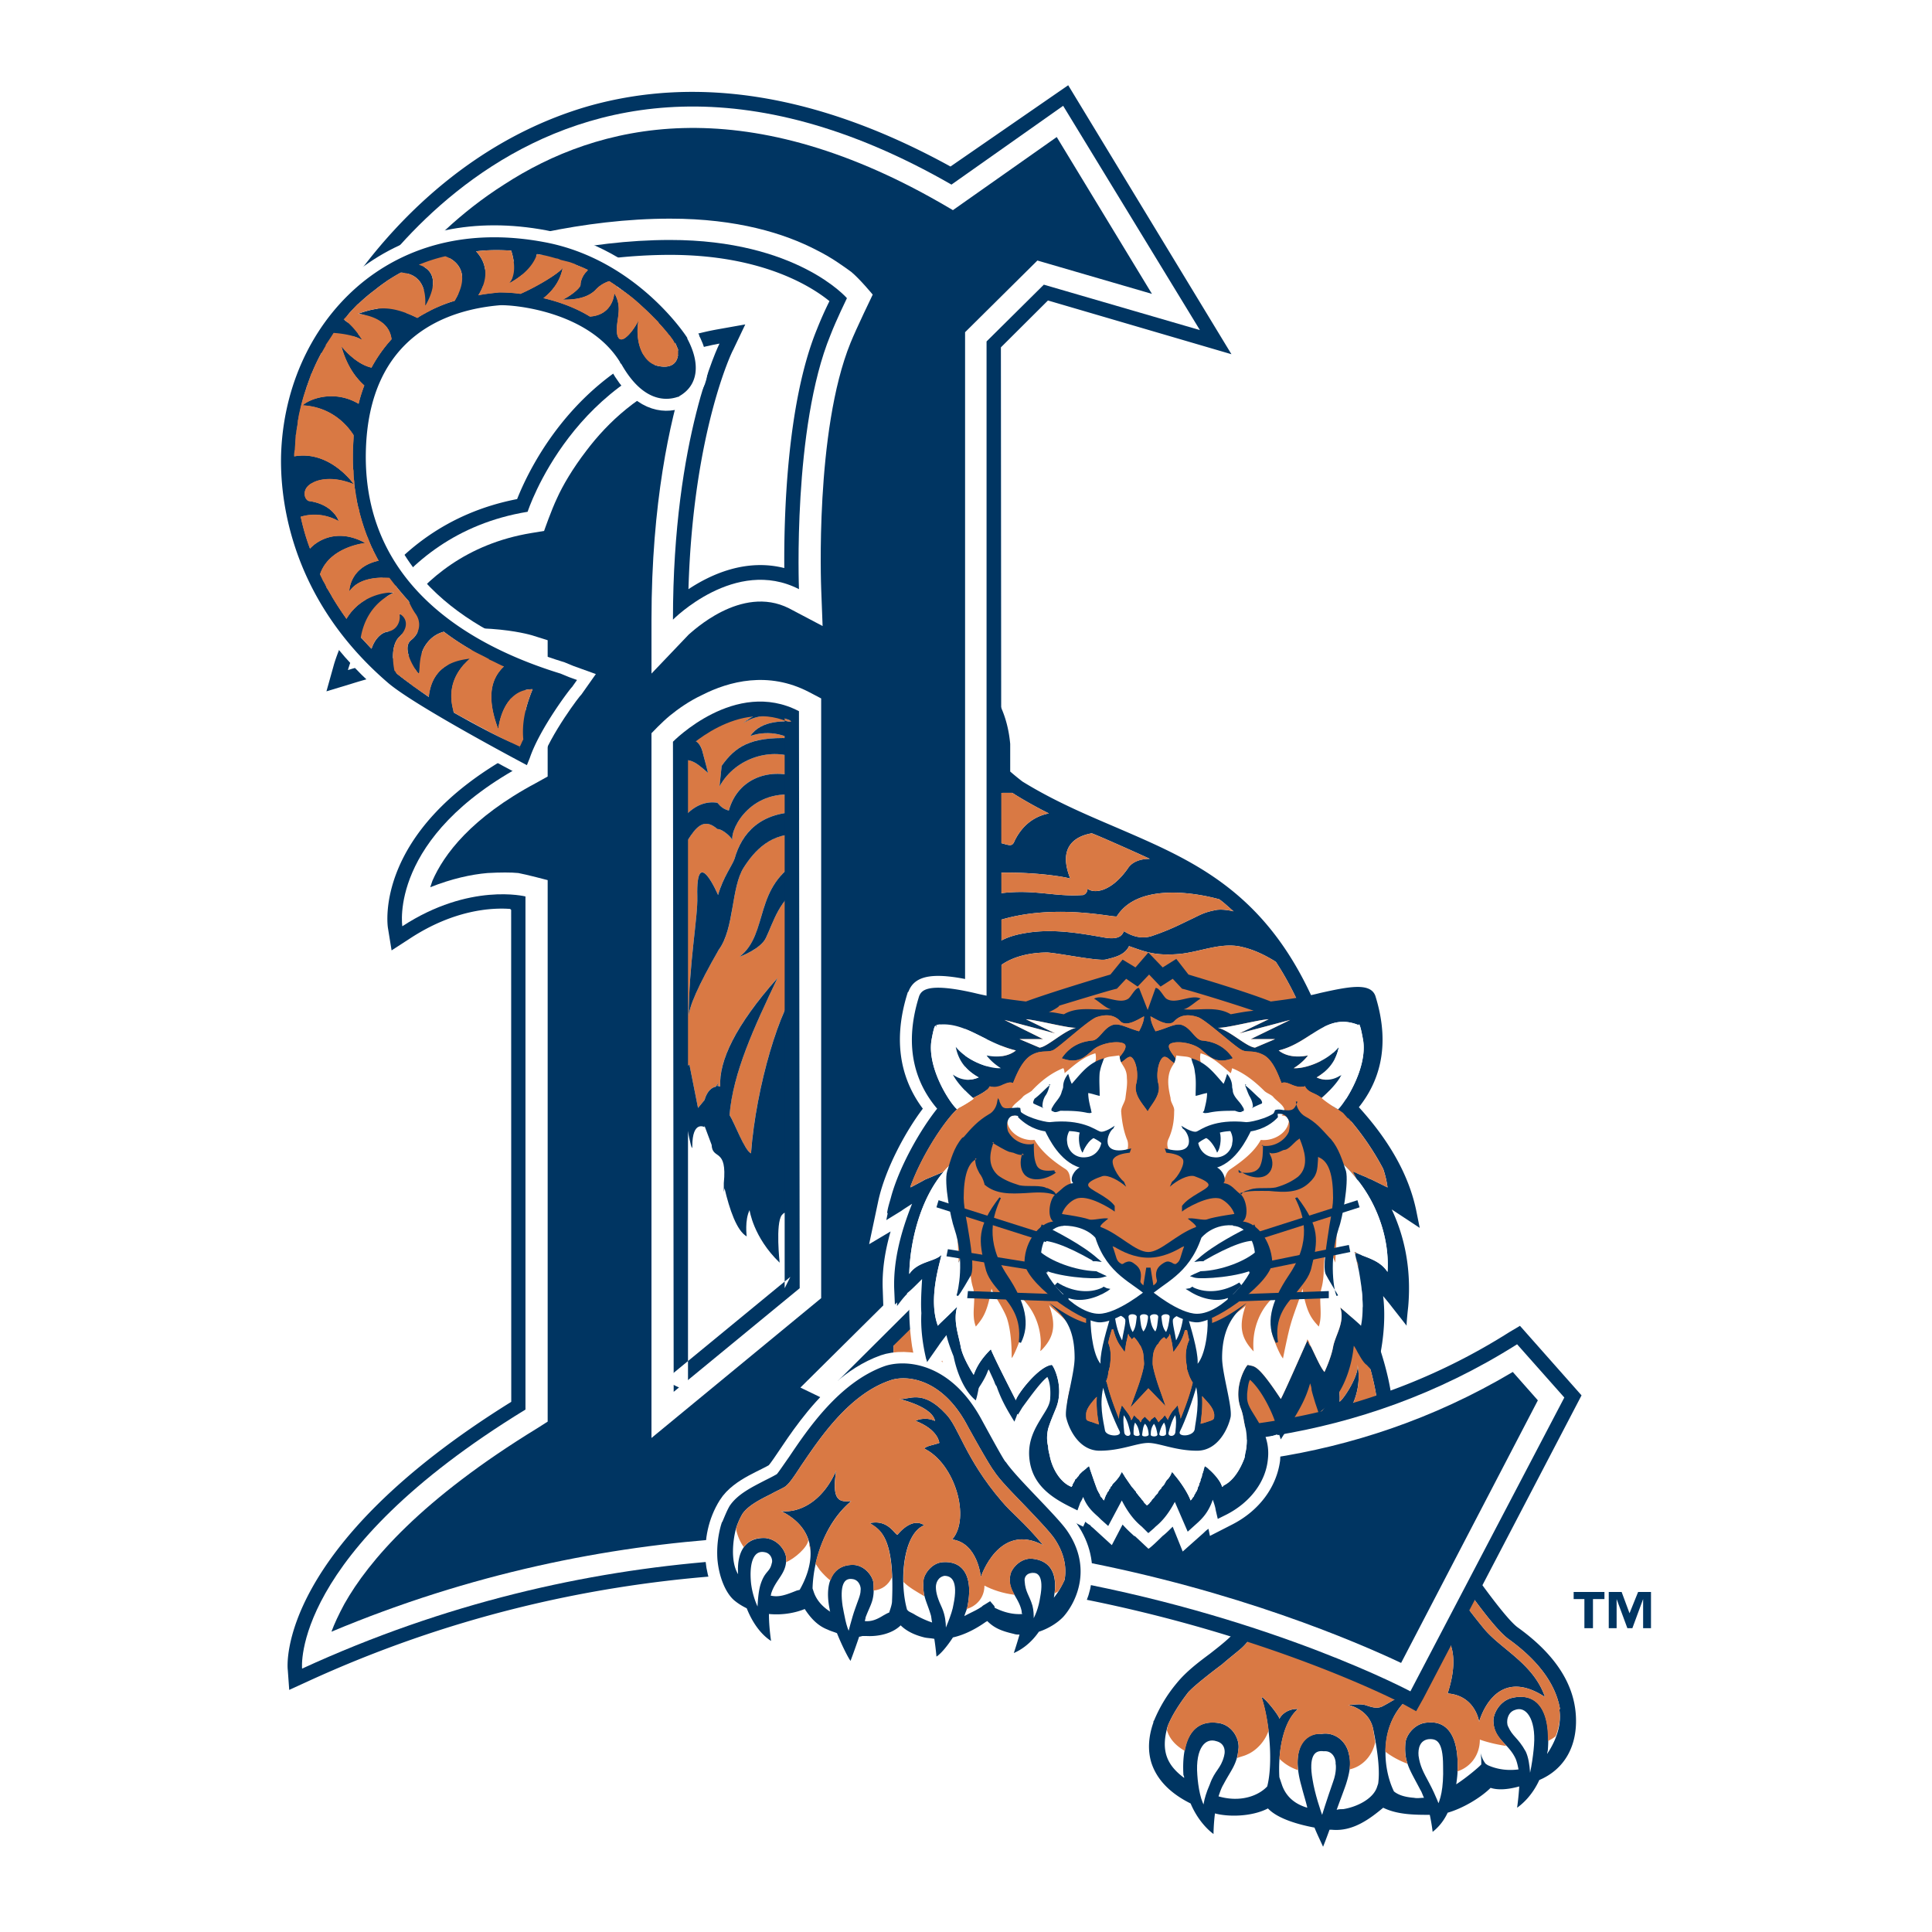
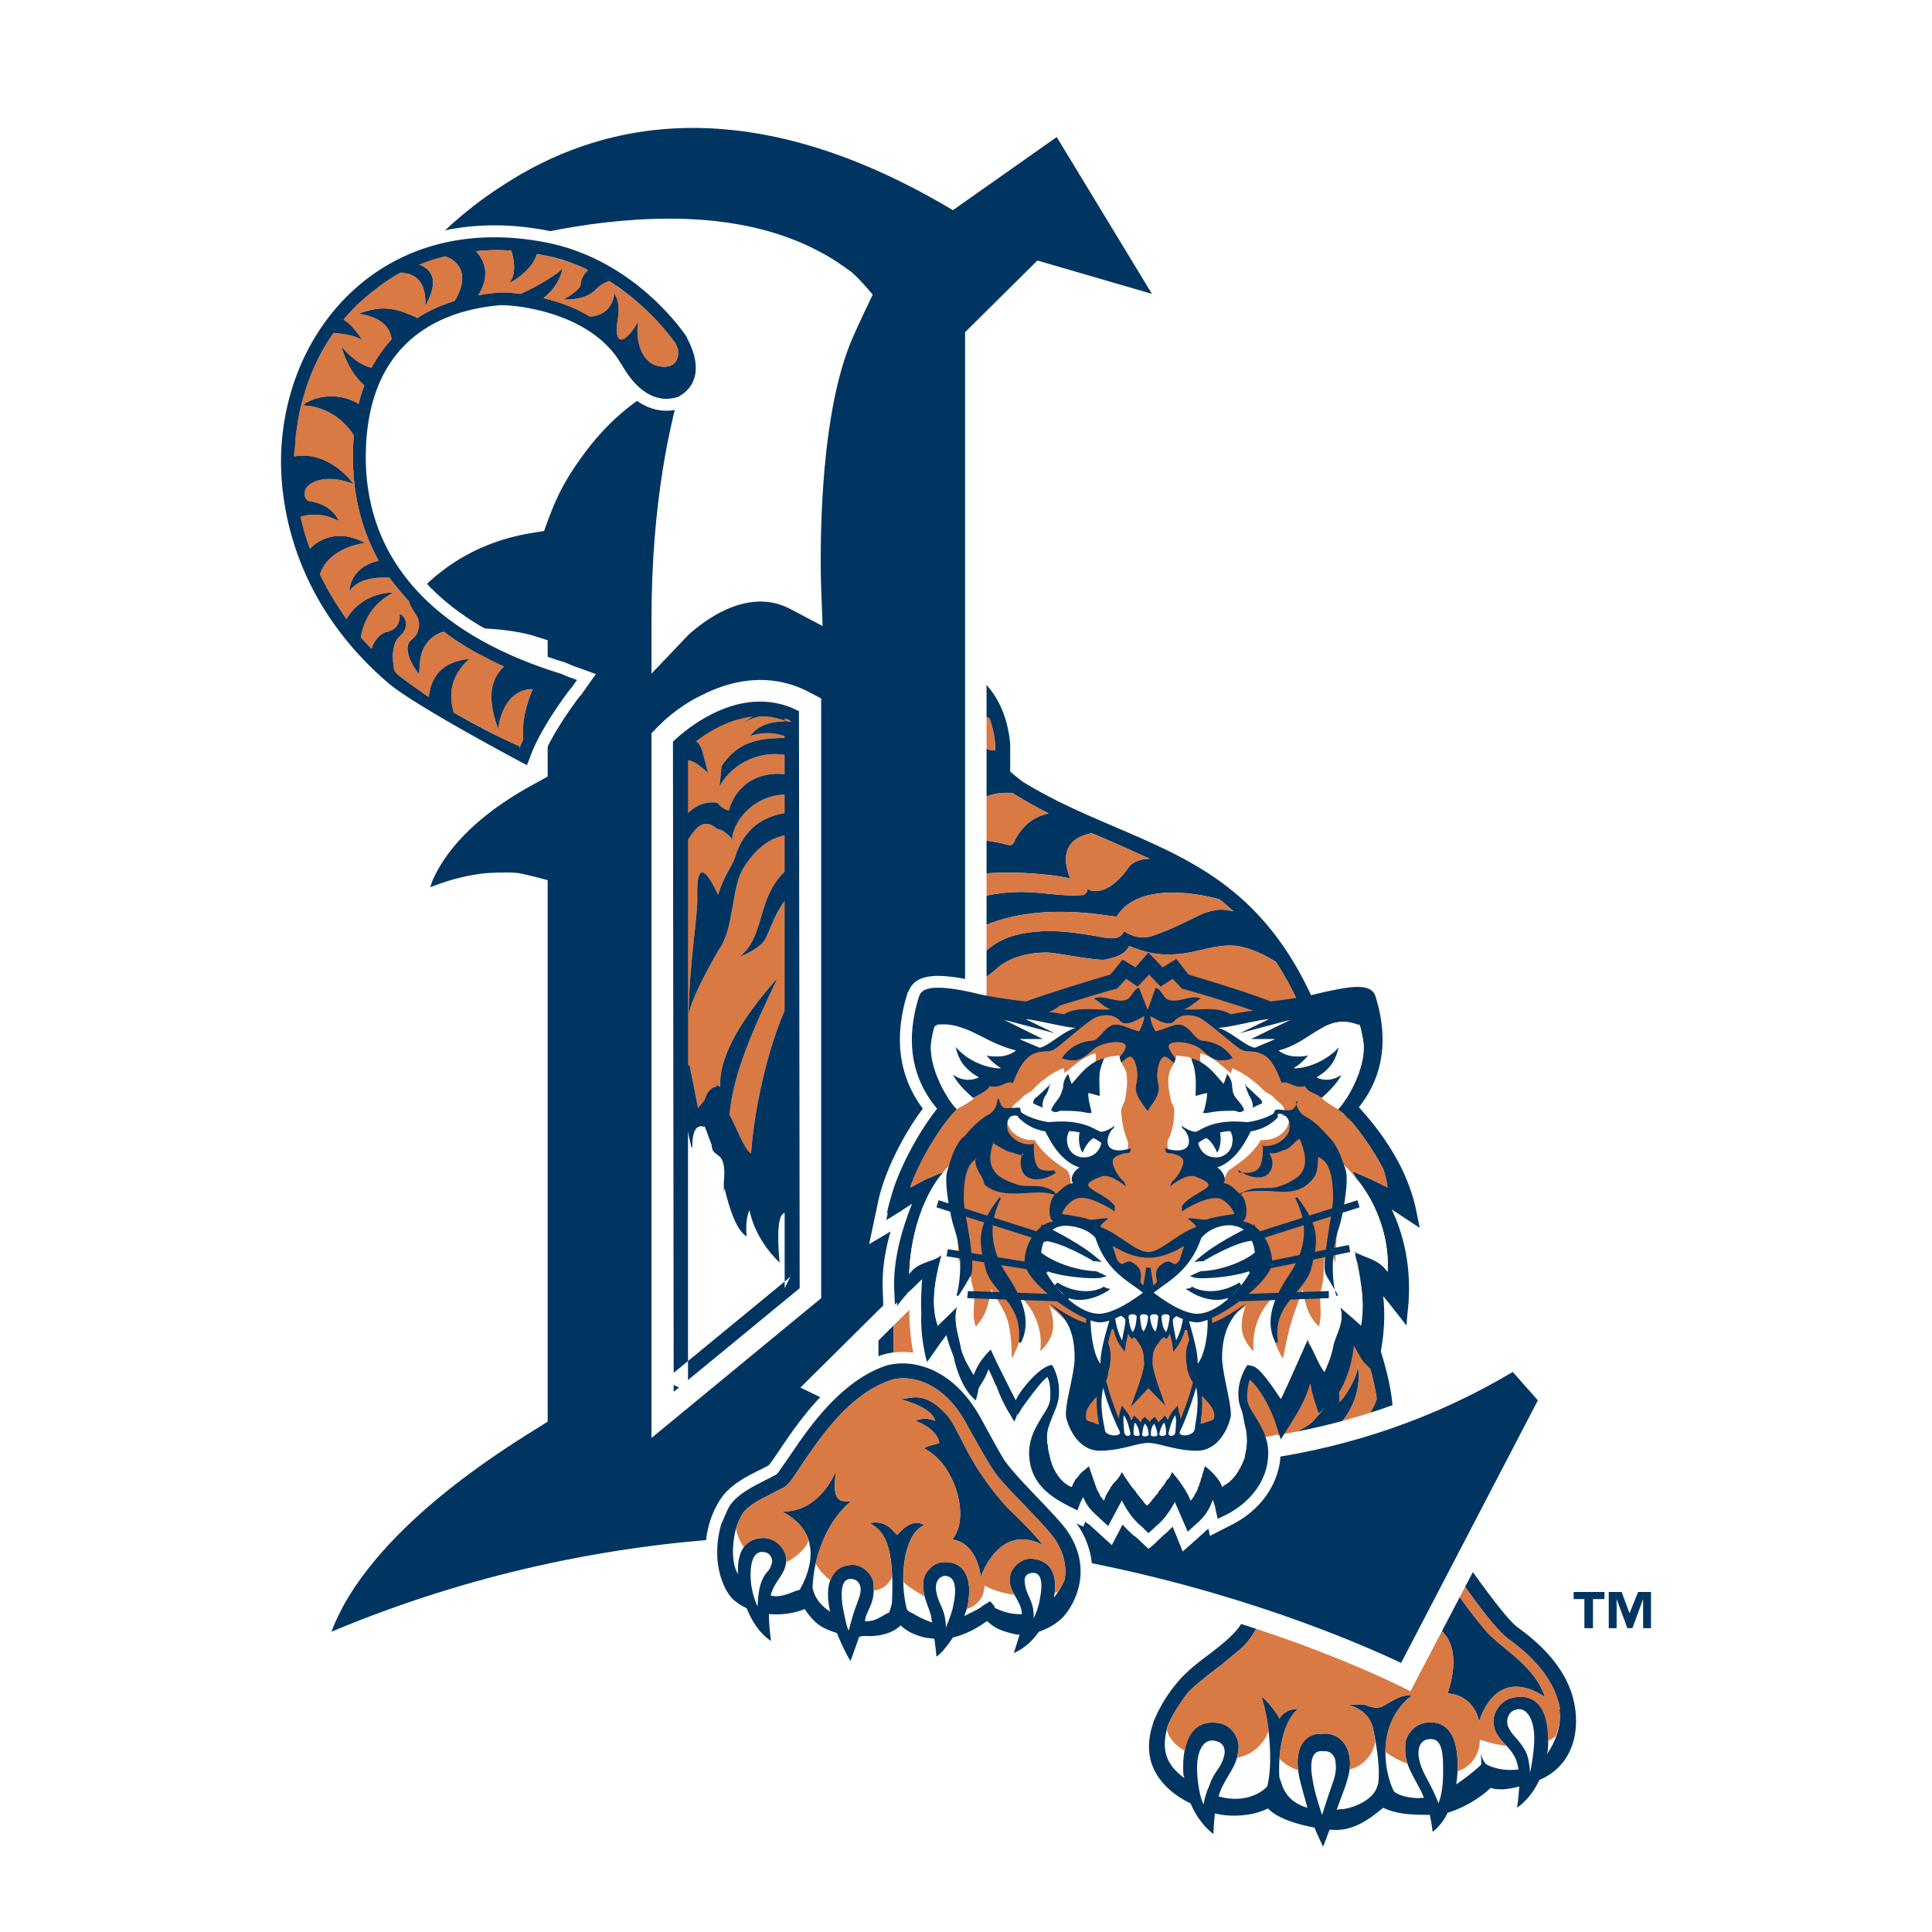
<svg xmlns="http://www.w3.org/2000/svg" width="2500" height="2500" viewBox="0 0 192.756 192.756">
  <path fill-rule="evenodd" clip-rule="evenodd" fill="#fff" d="M0 0h192.756v192.756H0V0z" />
  <path d="M157.219 171.082c-.215-3.188-2.145-6.09-5.787-8.709-1.285-.922-4.643-5.736-6.428-8.285l-.715-1.062c.285-4.32-2.643-8.072-5.357-10.975.357-3.258-1.572-9.205-3.215-12.109.5-4.248-.357-17.064-1.357-19.969-4.57-19.542-13.43-23.295-22.787-27.332-3.143-1.345-6.357-2.69-9.572-4.673a27.127 27.127 0 0 1-1.213-.992v-2.761c-.5-5.452-4.001-8.072-7.001-8.214-1.786-.142-3.357.284-4.572 1.275l-.571.354h-.072l-.928-.212v70.101l11.644 9.348.07.07.143.07c4.502 1.418 8.715 3.824 14.502 8.285l.357.213.357-.143 2.785-.92c2.285 3.611 4.357 5.453 6 6.869.215.141.357.283.5.424-.643 1.205-1.928 2.195-3.285 3.258-1.145.85-2.357 1.77-3.287 2.902a14.323 14.323 0 0 0-2.285 3.754c-.072.07-.072.141-.072.213-.5 1.416-.57 2.76-.213 3.965.643 2.053 2.357 3.328 3.928 4.107.715 1.699 1.785 2.689 2.285 3.045 0 0 0-.922.145-2.055 1.285.354 3.643.354 5.285-.496 1 1.062 3.143 1.629 4.643 1.912.287.709.572 1.275.857 1.912 0 0 .287-.707.643-1.699h.215c2.143.213 3.857-1.133 5.143-2.195 1.43.709 3.215.709 4.645.709.213.99.285 1.699.285 1.699.357-.283 1-.85 1.5-1.912 1.5-.426 3.287-1.486 4.285-2.479.645.213 1.572.213 2.857-.141a29.38 29.38 0 0 1-.213 2.123c.5-.354 1.5-1.203 2.213-2.762 2.498-1.062 3.856-3.398 3.643-6.513zm-42.502-85.396c-.93 0-1.787.283-2.215.991-1.715 2.408-3.43 2.479-4 1.982 0 .354-.215.566-.43.638-4 .283-6.072-1.346-12.786.92-2.857.92-4.857 2.832-6.143 4.532v-4.39c5.214-4.886 17.072-2.974 17.644-2.691-1.285-3.187.5-4.249 2.143-4.531.715.283 1.357.566 2 .849 1.285.567 2.572 1.134 3.787 1.7zM89.5 69.612c.857.425 1.857 1.133 2.929 1.983l.357.354c-.928.566-2.357 1.274-3.643.141v-2.407c.143 0 .214-.071.357-.071zm11.715 9.631a41.444 41.444 0 0 0 3.43 1.911c-1.072.213-2.5.85-3.43 2.762-.215.566-.5.425-1.285.213-5.5-1.133-8.93.212-10.787 1.274v-3.965c2.929-.992 6.929-.212 6.929-.212s1.215-1.912 4-2.125H101c.072.07.145.07.215.142zm-10.572-4.462c.357-1.417 1.786-1.912 3.071-1.982l2.357 2.336c-.786 0-1.643.071-2.571.354-1.072.354-1 .92-3.144.992-.357 0-.786-.071-1.214-.071v-2.124c.572.07 1.072.212 1.501.495zm-1.5 3.328c.214-.071.357-.142.571-.142 1.214-.354 2.286-.779 3.5-1.062 2.143-.496 3.357-.283 4.573 0l.57.496c-.928.283-2.286.991-3.5 2.549-.143.283-3.214-.921-5.714-.283v-1.558zm9.572-6.443c.285.779.5 1.629.572 2.62v.566c-.43.071-.857-.142-1.287-.354a77.165 77.165 0 0 0-2.5-2.336c1.215-.78 2.5-.85 3.215-.496zm-7.072-2.903c.5-1.062 1.643-1.416 2.786-1.204.714.212 1.5.566 2.143 1.062.214.212.428.496.571.708-1.356.212-2.785 1.133-3.142 1.558l-.643-.425-1.715-1.699zm62.861 106.001c-.072.07-.072.143-.143.213 0-.143.07-.283.07-.426.287-3.682-.928-5.734-3.5-5.168-1.357.283-2 1.699-1.928 2.406.07 1.771 1.5 2.125 2.213 3.684.145.354.215.707.287 1.061-1.072.143-2.143 0-3.072-.424l-.213-.143c-.215-.283-.357-.566-.5-1.061.07.424.07.777.07 1.133l-.215.211s-1 .922-2.285 1.771c.072-.496.143-1.062.143-1.629.072-3.824-1.5-4.674-2.928-4.531-1.287 0-2.215 1.203-2.287 2.053-.143 1.912.43 2.619 1.5 4.674.143.213.215.496.357.779-.357 0-.643.07-1 0-.928-.072-1.57-.283-2-.639-1.215-2.479-1.5-7.08 1.785-9.559-1.143-.143-1.928.566-2.785.992-.572.354-1.072.211-1.715 0-.57-.213-1.213-.072-1.857-.072.787.213 2.145.779 2.5 2.408.572 2.832.645 4.391.5 5.451l-.143.426c-.428 1.133-2 1.912-3.357 2.125-.213 0-.428 0-.643.07.357-.992.715-1.912.93-2.549.57-1.771.428-2.479.285-3.045-.285-1.346-1.5-2.195-2.715-1.982-1.57-.143-3.143 1.273-2 5.24.215.85.43 1.486.572 2.123-1.215-.354-2.072-1.062-2.5-2.195l-.287-.85c-.143-2.479.357-5.523 1.857-6.797-.715-.072-1.57.354-1.857.99.072-.211-1.428-2.123-1.785-2.193.857 2.689 1.143 6.727.572 8.922-.857.92-2.645 1.627-4.857.99.143-.424.285-.85.5-1.203.785-1.488 1.355-1.982 1.5-3.611.07-.92-.572-2.195-1.857-2.479-2.645-.496-3.857 1.559-3.645 5.168a.534.534 0 0 1 .072.285c-1.715-1.275-2.357-2.691-1.643-5.17.428-1.062 1.143-2.195 2.07-3.398l.215-.213c.572-.566 2-1.699 3.143-2.549.645-.566 1.287-1.062 1.787-1.488 1.213-.99 2.143-2.973 2.57-3.965.145-.213.215-.424.287-.496v-.141c1.285-2.195 3.57-3.965 6.5-5.027-.43.496-.715 1.133-1.072 1.912 8.002-6.373 12.572 3.045 8.43 4.674 0 0 6.5-.285 4 7.434 2.785.213 3.143 2.832 3.143 2.832s1.5-5.805 6.572-2.477c-1.143-3.328-4.357-4.746-6.072-6.799-2.5-3.045-3.07-4.178-5.143-7.223-.643-.85-1.357-1.486-2.215-1.84-4.715-3.045-11.285-.285-13.785 2.336 2.07-4.037 7.07-5.807 10.07-5.736 1.43.072 2.715-.211 3.715-1.273-.857.141-1.643.141-3.715.141-9.643.213-12.643 5.523-14.572 9.418a2.146 2.146 0 0 0-.57-.566c.07-.141.07-.213.07-.354-.143-1.771.215-2.975.857-4.674.787-2.053 3.072-4.107 3.215-4.318a22.256 22.256 0 0 1 5.287-4.391c2.855-1.629 4.785-4.674 4.143-7.932.215 1.062-1.357 3.471-1.787 3.754.072-.639-.07-1.559-.285-2.055-.07 1.416-1.215 2.691-2.143 3.754-1 1.203-2.785 1.486-4.072 2.408-2.285 1.699-4.5 3.256-5.928 5.734-1.072 1.77-1.5 3.824-1.645 5.17-.355-.566-.713-1.062-1.07-1.701l-.357-.494-.572.211-2.928.992c-5.785-4.391-10-6.797-14.572-8.213l-10.929-8.852v-20.322c.286-1.699.643-3.541 1.071-4.816.357-1.061.357-2.619-.214-3.326-.143.99-.5 1.912-.857 2.689v-4.389c.357-.709.571-1.418.643-2.055 2.572-18.056 21.429-12.816 21.644-13.17 2-3.187 7.357-2.479 10.215-1.699.5.354.93.779 1.43 1.204-.572-.142-1.215-.212-1.715-.142-1.072.212-1.357.354-2.357.85-1.072.495-2.072 1.062-3.93 1.699-.928.354-1.928.212-2.928-.425-.143.212-.285.92-1.93.637-2.785-.496-5.357-.92-8.07-.425-1.215.213-3.072.708-4.715 2.762-.715.85-1 1.7-1.787 2.62 1.429-.141 2.644-.85 3.787-1.84 1.215-1.134 3.143-1.629 5.072-1.629 1.143.071 4.928.85 5.785.708.857-.212 1.928-.425 2.357-1.345 1.643.566 2.572.991 5.072.779 2-.212 3.857-1.062 5.785-.779 1.215.212 2.357.708 3.43 1.345.143.071.213.142.355.212 2.287 3.471 4.145 8.072 5.645 14.375.928 2.689 1.857 15.648 1.285 19.684v.283l.143.213c1.143 1.982 2.572 6.02 3 9.064-.785 2.336-3 4.105-4.928 5.594 1 .496 2.5-.143 2.357-.072-2.572 2.055-6.572 1.912-7.93 5.596 1.928-1.912 2.857-2.125 3.785-2.479 2.715-1.133 6.357-1.416 9.072-2.975 1.43 1.842 2.643 3.824 3 6.02-1.857-.639-3.57.211-3.57.211 1.57.355 3 1.488 3.785 2.195l.857 1.205c2.643 3.895 5.357 7.717 6.785 8.709 2.93 2.125 4.645 4.461 5.072 6.939h-.072c.218 1.348-.139 2.764-1.067 4.251z" fill-rule="evenodd" clip-rule="evenodd" fill="#003562" />
  <path d="M95.5 72.162c.857.779 1.714 1.558 2.5 2.336.43.212.857.425 1.287.354v-.566a9.492 9.492 0 0 0-.572-2.62c-.715-.354-2-.284-3.215.496zM94.429 67.559c-1.143-.212-2.286.142-2.786 1.204l1.714 1.699.643.425c.357-.425 1.786-1.346 3.142-1.558a4.924 4.924 0 0 0-.571-.708c-.642-.496-1.428-.85-2.142-1.062zM93.5 75.489c.929-.283 1.786-.354 2.571-.354l-2.357-2.336c-1.286.071-2.714.566-3.071 1.982-.429-.283-.929-.425-1.5-.496v2.124c.428 0 .857.071 1.214.071 2.143-.07 2.072-.637 3.143-.991zM118.217 174.693c.355-2.055 1.5-3.115 3.5-2.762 1.285.283 1.928 1.559 1.857 2.479-.072.354-.072.707-.145.99.357-.141.715-.211 1-.354.857-.354 1.787-1.273 2.145-2.408-.143-1.133-.357-2.336-.715-3.326.357.07 1.857 1.982 1.785 2.193.287-.637 1.143-1.062 1.857-.99-1.143.92-1.715 2.902-1.857 4.957.572.566 1.215.92 1.857 1.133-.285-2.691 1.072-3.684 2.357-3.611 1.215-.213 2.43.637 2.715 1.982.072.354.143.85.072 1.557 1.285-.283 2.285-1.344 2.57-2.76v.07c-.07-.426-.143-.85-.215-1.346-.355-1.629-1.713-2.195-2.5-2.408.645 0 1.287-.141 1.857.072.643.211 1.143.354 1.715 0 .857-.426 1.643-1.135 2.785-.992-1.928 1.486-2.643 3.611-2.643 5.594.643.496 1.43.92 2.215 1.203-.215-.637-.285-1.203-.215-2.053.072-.85 1-2.053 2.287-2.053 1.428-.143 3 .707 2.928 4.531 0 .141 0 .213-.07.354 1.355-.424 2.285-1.629 2.285-3.186.785.283 1.715.496 2.643.637-.572-.707-1.215-1.275-1.285-2.408-.072-.707.57-2.123 1.928-2.406 2.357-.496 3.572 1.203 3.5 4.318.287-.141.572-.283.787-.496.355-.92.5-1.84.355-2.689h.072c-.428-2.479-2.143-4.814-5.072-6.939-1.428-.992-4.143-4.814-6.785-8.709l-.857-1.205c-.785-.707-2.215-1.84-3.785-2.195 0 0 1.713-.85 3.57-.211-.357-2.195-1.57-4.178-3-6.02-2.715 1.559-6.357 1.842-9.072 2.975-.928.354-1.857.566-3.785 2.479 1.357-3.684 5.357-3.541 7.93-5.596.143-.07-1.357.568-2.357.072 1.928-1.488 4.143-3.258 4.928-5.594-.428-3.045-1.857-7.082-3-9.064l-.143-.213v-.283c.572-4.035-.357-16.994-1.285-19.684-1.5-6.303-3.357-10.904-5.645-14.375-.143-.071-.213-.141-.355-.212-1.072-.637-2.215-1.133-3.43-1.345-1.928-.284-3.785.566-5.785.779-2.5.212-3.43-.212-5.072-.779-.43.92-1.5 1.133-2.357 1.345-.857.142-4.643-.637-5.785-.708-1.93 0-3.857.496-5.072 1.629-1.143.99-2.357 1.699-3.787 1.84.786-.92 1.072-1.77 1.787-2.62 1.643-2.054 3.5-2.549 4.715-2.762 2.713-.495 5.285-.071 8.07.425 1.645.283 1.787-.425 1.93-.637 1 .637 2 .779 2.928.425 1.857-.638 2.857-1.204 3.93-1.699 1-.496 1.285-.638 2.357-.85.5-.071 1.143 0 1.715.142-.5-.425-.93-.85-1.43-1.204-2.857-.779-8.215-1.487-10.215 1.699-.215.354-19.072-4.886-21.644 13.17-.071.637-.286 1.346-.643 2.055v4.389c.357-.777.714-1.699.857-2.689.572.707.572 2.266.214 3.326-.429 1.275-.786 3.117-1.071 4.816v20.322l10.929 8.852c4.572 1.416 8.787 3.822 14.572 8.213l2.928-.992.572-.211.357.494c.357.639.715 1.135 1.07 1.701.145-1.346.572-3.4 1.645-5.17 1.428-2.479 3.643-4.035 5.928-5.734 1.287-.922 3.072-1.205 4.072-2.408.928-1.062 2.072-2.338 2.143-3.754.215.496.357 1.416.285 2.055.43-.283 2.002-2.691 1.787-3.754.643 3.258-1.287 6.303-4.143 7.932a22.232 22.232 0 0 0-5.287 4.391c-.143.211-2.428 2.266-3.215 4.318-.643 1.699-1 2.902-.857 4.674 0 .141 0 .213-.07.354.215.143.428.354.57.566 1.93-3.895 4.93-9.205 14.572-9.418 2.072 0 2.857 0 3.715-.141-1 1.062-2.285 1.346-3.715 1.273-3-.07-8 1.699-10.07 5.736 2.5-2.621 9.07-5.381 13.785-2.336.857.354 1.572.99 2.215 1.84 2.072 3.045 2.643 4.178 5.143 7.223 1.715 2.053 4.93 3.471 6.072 6.799-5.072-3.328-6.572 2.477-6.572 2.477s-.357-2.619-3.143-2.832c2.5-7.719-4-7.434-4-7.434 4.143-1.629-.428-11.047-8.43-4.674.357-.779.643-1.416 1.072-1.912-2.93 1.062-5.215 2.832-6.5 5.027v.141c-.072.072-.143.283-.287.496-.428.992-1.357 2.975-2.57 3.965-.5.426-1.143.922-1.787 1.488-1.143.85-2.57 1.982-3.143 2.549l-.215.213c-.928 1.203-1.643 2.336-2.07 3.398 0 .141-.072.283-.072.424.286.922.93 1.558 1.788 2.054zM92.786 71.949l-.357-.354c-1.071-.85-2.072-1.558-2.929-1.983-.143 0-.214.071-.357.071v2.407c1.286 1.134 2.714.426 3.643-.141z" fill-rule="evenodd" clip-rule="evenodd" fill="#d97944" />
  <path d="M95.286 90.218c6.714-2.266 8.786-.637 12.786-.92.215-.071.43-.283.43-.638.57.496 2.285.425 4-1.982.428-.708 1.285-.991 2.215-.991-1.215-.566-2.502-1.133-3.787-1.7-.643-.283-1.285-.566-2-.849-1.643.283-3.428 1.345-2.143 4.531-.572-.283-12.43-2.195-17.644 2.691v4.39c1.286-1.7 3.286-3.612 6.143-4.532zM94.857 79.951c1.214-1.558 2.572-2.266 3.5-2.549l-.57-.496c-1.215-.283-2.43-.496-4.573 0-1.214.283-2.286.708-3.5 1.062-.214 0-.357.071-.571.142v1.558c2.5-.638 5.571.566 5.714.283z" fill-rule="evenodd" clip-rule="evenodd" fill="#d97944" />
  <path d="M99.93 84.128c.785.212 1.07.354 1.285-.213.93-1.912 2.357-2.549 3.43-2.762a41.444 41.444 0 0 1-3.43-1.911c-.07-.071-.143-.071-.215-.142H100.072c-2.785.212-4 2.125-4 2.125s-4-.779-6.929.212v3.965C91 84.34 94.429 82.995 99.93 84.128z" fill-rule="evenodd" clip-rule="evenodd" fill="#d97944" />
-   <path d="M68.57 33.783v-.071c-.071-.141-5.072-7.859-14.287-9.559-6.786-1.274-12.929 0-17.786 3.753-5 3.895-8.072 10.055-8.43 16.923-.214 4.036.429 14.516 10.644 23.296 2.715 2.336 13.858 8.214 13.858 8.214l.286-.708c1-2.975 4.144-7.081 4.215-7.081l.5-.708-.786-.283-.857-.354c-9-2.761-19.644-8.851-19.429-22.021.214-11.896 8.429-14.304 13.357-14.728 1.286-.071 8.857.566 12.001 5.665 0 .071.071.142.143.212 2 3.541 4.215 3.753 5.644 3.257h.071l.071-.071c1.857-1.062 2.143-3.187.785-5.736zM45.355 30.03a14.47 14.47 0 0 0-3.715 1.7c-2.857-1.417-4.214-.991-5.929-.425 2.214.283 3.215 1.275 3.357 2.549a14.345 14.345 0 0 0-2 2.832c-1.643-.354-3-2.124-3-2.124.571 2.053 1.5 3.187 2.286 3.895a13.905 13.905 0 0 0-.572 1.841c-2.5-1.487-5-.425-5.571.142 2.571.142 4.214 1.629 5.071 2.974 0 .566-.071 1.133-.071 1.77-.071 4.249.929 7.789 2.572 10.763-2.929.638-2.929 3.045-2.929 3.045.929-1.345 2.857-1.416 4-1.345.643.85 1.286 1.629 1.929 2.337.143.354.357.779.643 1.204.643.85.5 1.982-.429 2.69-.929.779.286 2.762.714 3.257.286.354-.072-1.204.571-2.478.5-.921 1.214-1.417 2-1.629 1.857 1.417 3.929 2.549 6 3.47-1.143 1.062-1.857 2.833-.571 6.231 0 0 .357-3.965 3.429-3.965-.786 1.912-1.072 3.47-.929 5.027-.143.212-.214.496-.357.708.143.071-.071.212 0 0l-.071-.071c-2.286-.991-4.5-2.195-6.5-3.328-.357-1.204-.714-3.328 1.571-5.381-.857.142-3.714.354-4.072 3.824-1.214-.85-2.357-1.629-3.214-2.337-.071-.142-.143-.212-.214-.283-.214-1.062-.286-2.549.429-3.328 1.143-1.062.714-2.053.071-2.336.143.566-.143 1.628-1.214 1.77-.786.142-1.357.991-1.571 1.7-.357-.354-.714-.779-1.072-1.133.214-1.274.929-3.328 3.286-4.461-.714-.071-3.286.212-4.714 2.62a29.225 29.225 0 0 1-2.644-4.461c.929-2.762 4.5-3.116 4.5-3.116-2.572-1.416-4.572-.425-5.5.566a22.144 22.144 0 0 1-.929-3.186c1.143-.354 2.5-.283 3.786.425 0 0-.5-1.629-2.929-1.983-.5-.071-.857-1.274.357-1.841.357-.212 1.786-.779 4.071.142 0 0-2.357-3.399-5.929-2.761 0-.213 0-.496.071-.638.214-4.39 1.572-8.426 3.857-11.684 1 .071 2.214.283 2.857.708 0 0-.857-1.417-1.857-2.054.929-1.062 1.929-2.054 3.072-2.903a17.113 17.113 0 0 1 2.643-1.771c1.429.071 2.571.92 2.429 3.328 1.5-2.62.571-3.753-.643-4.107a16.47 16.47 0 0 1 2.643-.85c1.217.425 2.574 1.77.931 4.461zm20.144 6.444c-1.357-.354-2.214-2.336-1.786-4.603 0 .354-1.786 3.116-2.143 1.487-.214-1.345.643-2.549-.286-4.106 0 .354-.286 2.195-2.429 2.336-1.5-.92-3.143-1.487-4.643-1.841.786-.638 1.643-1.558 1.929-3.045-.143.425-2.429 1.841-4.215 2.62-1-.142-1.786-.142-2.143-.142-.643.071-1.357.142-2.071.283.571-.92 1.357-2.69-.214-4.39 1.143-.142 2.286-.142 3.5-.071.286.85.571 2.408-.214 3.257 0 0 2.214-1.062 2.786-2.903.143 0 .286.071.5.071 1.643.283 3.214.85 4.572 1.487 0 .07-.071.142-.143.212-.357.354-.572.92-.572 1.274 0 .425-1.357 1.346-1.786 1.487.5 0 2.357.071 3.357-1.062a3.142 3.142 0 0 1 1.286-.779c4.286 2.691 6.572 6.231 6.643 6.231-.071 0 0 .07 0 .07.072.142.143.354.215.496.143 1.206-.5 2.055-2.143 1.631z" fill-rule="evenodd" clip-rule="evenodd" fill="#003562" />
  <path d="M53.141 68.763c-3.072 0-3.429 3.965-3.429 3.965-1.286-3.399-.571-5.169.571-6.231-.5-.212-1-.496-1.5-.708 0-.071-.071-.071-.071-.071-.5-.283-1-.496-1.5-.779-1-.566-2-1.204-2.929-1.912-.786.212-1.5.708-2 1.629-.643 1.274-.286 2.832-.571 2.478-.429-.496-1.643-2.478-.714-3.257.929-.708 1.071-1.841.429-2.69-.286-.425-.5-.85-.643-1.204a33.854 33.854 0 0 1-1.929-2.337c-1.143-.071-3.072 0-4 1.345 0 0 0-2.407 2.929-3.045-.214-.354-.357-.708-.572-1.062 0-.071 0-.142-.071-.142l-.429-1.062c0-.071 0-.071-.071-.142a25.218 25.218 0 0 1-.786-2.479v-.142c-.143-.354-.214-.708-.286-1.133 0-.07 0-.212-.072-.354 0-.284-.071-.638-.143-.921v-.496c-.072-.284-.072-.637-.072-.992 0-.141-.071-.283-.071-.425V45.18c0-.637.071-1.204.071-1.77-.857-1.345-2.5-2.833-5.071-2.974.571-.566 3.071-1.628 5.571-.142.143-.638.357-1.274.572-1.841-.786-.708-1.714-1.841-2.286-3.895 0 0 1.357 1.77 3 2.124a14.345 14.345 0 0 1 2-2.832c-.143-1.274-1.143-2.266-3.357-2.549 1.714-.566 3.072-.992 5.929.425.286-.212.572-.354.857-.496.071-.071.071-.071.143-.071.571-.354 1.143-.567 1.786-.85h.071c.286-.142.572-.212.857-.283 1.643-2.69.286-4.036-.929-4.461a16.47 16.47 0 0 0-2.643.85c1.214.354 2.143 1.487.643 4.107.143-2.408-1-3.257-2.429-3.328-.429.212-.857.496-1.214.708-.143.071-.214.142-.286.212-.429.283-.786.567-1.143.85-.572.425-1.072.849-1.572 1.345h-.071c-.5.496-.929 1.062-1.429 1.558 1 .637 1.857 2.054 1.857 2.054-.643-.425-1.857-.638-2.857-.708-.214.354-.5.779-.786 1.204v.07c-.5.85-1 1.771-1.357 2.691 0 0 0 .071-.071.071l-.429 1.275c-.071.07-.071.141-.071.212-.357.92-.572 1.841-.786 2.832 0 .071 0 .212-.071.354 0 .354-.072.708-.143 1.062 0 .142 0 .283-.072.425 0 .496-.071.991-.071 1.487-.071.142-.071.425-.071.638 3.572-.638 5.929 2.761 5.929 2.761-2.286-.92-3.714-.354-4.071-.142-1.215.566-.857 1.77-.357 1.841 2.429.354 2.929 1.983 2.929 1.983-1.286-.708-2.643-.779-3.786-.425.215.991.5 2.053.929 3.186.929-.991 2.929-1.982 5.5-.566 0 0-3.572.354-4.5 3.116.072.212.215.425.286.637.143.212.286.425.357.708.214.284.357.567.5.779.072.142.072.213.143.283.429.708.857 1.346 1.357 2.054 1.428-2.408 4-2.691 4.714-2.62-2.357 1.133-3.072 3.187-3.286 4.461.357.354.714.779 1.072 1.133.214-.708.786-1.558 1.571-1.7 1.072-.142 1.357-1.204 1.214-1.77.643.283 1.072 1.274-.071 2.336-.714.779-.643 2.266-.429 3.328a.97.97 0 0 1 .214.283c.286.212.571.425.929.708.143.071.286.213.429.283.143.142.286.283.429.354.5.354.928.637 1.428.991.357-3.47 3.214-3.682 4.072-3.824-2.286 2.053-1.929 4.178-1.571 5.381.5.283 1 .566 1.571.85.5.283 1 .566 1.571.85.143.071.215.142.357.212l1.286.637c.571.283 1.786.85 1.786.85.143-.212.214-.496.357-.708-.143-1.552.143-3.11.929-5.021zM61.284 29.251c.929 1.558.072 2.761.286 4.106.357 1.629 2.143-1.133 2.143-1.487-.428 2.266.429 4.249 1.786 4.603 1.643.425 2.286-.425 2.144-1.628-.072-.142-.143-.354-.215-.496 0 0-.071-.07 0-.07 0 0-.071 0-.071-.071h-.071c0-.07 0-.07-.071-.142a4.826 4.826 0 0 0-.429-.637c-.071 0-.071-.071-.071-.071-.286-.354-.572-.708-1-1.133v-.071c-.572-.566-1.286-1.275-2.072-1.983 0 0-.072 0-.072-.07a13.344 13.344 0 0 0-1.929-1.416l-.214-.213-.643-.425a3.142 3.142 0 0 0-1.286.779c-1 1.133-2.857 1.062-3.357 1.062.429-.141 1.786-1.062 1.786-1.487 0-.354.214-.92.572-1.274.071-.071.143-.142.143-.212-.214-.071-.429-.213-.643-.283-.214-.071-.429-.142-.643-.283a4.913 4.913 0 0 0-.572-.213l-.857-.212c-.143-.07-.286-.141-.429-.141-.5-.142-1-.283-1.429-.354-.214 0-.357-.071-.5-.071-.571 1.841-2.786 2.903-2.786 2.903.786-.85.5-2.407.214-3.257-1.214-.071-2.357-.071-3.5.071 1.571 1.699.786 3.469.214 4.39.714-.142 1.429-.212 2.071-.283.357 0 1.143 0 2.143.142 1.786-.779 4.072-2.195 4.215-2.62-.286 1.487-1.143 2.408-1.929 3.045 1.5.354 3.143.92 4.643 1.841 2.144-.144 2.429-1.985 2.429-2.339zM66.499 105.512l-.214-1.203.857 2.902 1.643-.99.857 4.32.643-.779c.286-.992.786-1.275 1.143-1.346l.286-.426-.143.355c.143 0 .286.07.286.07-.143-2.549 1.5-6.09 5.714-10.834-2.357 4.957-4.429 9.418-4.786 13.666.5.779 1.5 3.541 2.144 3.824.5-6.727 2.929-14.729 4.857-16.781l-.572-30.449c-9.072 3.328-11.429 4.107-12.787 7.223 2.5-1.983 3.429-1.275 3.715.141.143.496.5 1.912.5 1.912-1.214-1.062-2.286-2.125-3.857-.283-.429.566-.786.708-.929.708-.286 2.053 0 4.461.143 7.505l.143 23.721.286.213c-.001-1.131.071-2.335.071-3.469zM80 88.448c-2.214 1.133-2.857 3.611-3.571 5.098-.5 1.133-2.643 1.912-2.643 1.912 3-2.337 1.286-7.081 6.214-9.701v2.691zm0-5.17c-3.071-.354-4.786 1.7-5.786 3.257-1.286 1.982-.928 6.09-2.5 8.214-2.071 3.612-3 5.735-3 6.727 0-5.24.929-9.984.857-12.038-.143-5.311 2.072-.142 2.072-.142.5-1.771 1.429-2.974 1.643-3.611.714-2.548 2.571-4.743 6.714-4.672v2.265zm-.714-13.524v2.336s-2.715-1.558-5.144.071c0 .001 1.786-1.557 5.144-2.407zM72 76.41c1.357-1.912 2.857-2.903 6.786-2.761-2.072-.992-3.929-.212-3.929-.212 1.072-1.629 3.572-1.558 4.643-1.346v3.611c-2.357-1.133-6.072-.212-7.715 2.762L72 76.41zm-5.93 10.975c.786-5.735 3.357-7.647 5.5-7.293.357.425.643.638 1.143.779.929-3.328 4.215-4.319 7.072-3.257v1.77c-4.715-.85-6.929 3.187-6.715 4.461 0-.213-.929-1.133-1.5-1.133-2.285-1.983-2.928 2.124-5.5 4.673z" fill-rule="evenodd" clip-rule="evenodd" fill="#d97944" />
  <path d="M65.499 75.843c3.215-2.903 4.286-2.266 4.644-.637.143.496.5 1.912.5 1.912-1.214-1.062-2.286-2.125-3.857-.283-1.716 2.053-1.287-.992-1.287-.992zM71.713 94.75c1.572-2.124 1.214-6.231 2.5-8.214 1-1.558 2.715-3.611 5.786-3.257v-2.266c-4.143-.071-6 2.125-6.714 4.673-.214.637-1.143 1.841-1.643 3.611 0 0-2.214-5.169-2.072.142.072 2.053-.857 6.797-.857 12.038 0-.993.929-3.116 3-6.727z" fill-rule="evenodd" clip-rule="evenodd" fill="#003562" />
  <path d="M71.571 82.712c.571 0 1.5.92 1.5 1.133-.214-1.275 2-5.311 6.715-4.461v-1.77c-2.857-1.062-6.144-.071-7.072 3.257-.5-.141-.786-.354-1.143-.779-2.143-.354-4.715 1.558-5.5 7.293 2.571-2.549 3.214-6.656 5.5-4.673zM73.785 95.458s2.143-.779 2.643-1.912c.714-1.487 1.357-3.965 3.571-5.098v-2.691c-4.928 2.619-3.214 7.364-6.214 9.701zM79.286 72.09v-2.336c-3.357.85-5.144 2.408-5.144 2.408 2.429-1.629 5.144-.072 5.144-.072z" fill-rule="evenodd" clip-rule="evenodd" fill="#003562" />
  <path d="M79.5 75.702V72.09c-1.071-.212-3.571-.283-4.643 1.346 0 0 1.857-.779 3.929.212-3.929-.142-5.429.85-6.786 2.761l-.215 2.054c1.643-2.974 5.357-3.894 7.715-2.761zM72.785 111.248c.357-4.248 2.429-8.709 4.786-13.666-4.214 4.744-5.857 8.285-5.714 10.834 0 0-.143-.07-.286-.07l.143-.355-.286.426c-.357.07-.857.354-1.143 1.346l-.643.779-.857-4.32-1.643.99-.857-2.902.214 1.203c0 2.762-.571 6.09 1.144 7.789-.286-2.195.428-3.398.428-3.398s1 5.664 1 4.461c0-2.619 1.214-1.912 1.214-1.912v-.141l.714 1.912c.072 1.557 1.572.213 1.214 3.822v.922c0-.143.071-.283.071-.426.5 2.125 1.215 4.248 2.215 4.814 0 0-.214-1.627.286-2.619 0 0 .357 2.691 3 5.24 0 0-.428-3.895.214-4.744.714-.85.714.707.714.707l1.072-4.318v-19.33c-1.929 2.053-4.357 10.055-4.857 16.781-.643-.284-1.643-3.046-2.143-3.825z" fill-rule="evenodd" clip-rule="evenodd" fill="#003562" />
  <path d="M142.504 173.348c.928-.07 1.643.283 1.643 2.832.07 2.338-.285 3.471-.643 4.178 0 0-.357-1.062-1.072-2.406-.572-1.062-.928-1.701-1.072-2.762-.071-.78.144-1.7 1.144-1.842zM133.432 175.967c0-.777-.5-1.486-1.357-1.416-1.072-.141-1.715.639-1.285 3.045.213 1.346.785 3.115 1.143 4.037 0-.143.713-2.338 1.213-3.754.428-1.133.286-1.912.286-1.912zM151.074 170.445c1.287-.496 2.357.99 2.145 3.682-.072 1.133-.43 3.398-.715 3.752 0 0 .07-1.982-.43-3.045-.785-1.416-1.285-1.416-1.785-2.549-.215-.496-.072-1.556.785-1.84zM121.43 173.561c-1.285-.426-2.357.779-2.143 3.539.072 1.135.357 2.904.93 3.4 0 0-.072-.779.643-2.408.5-1.416 1.07-1.486 1.428-2.832.214-.78-.071-1.487-.858-1.699z" fill-rule="evenodd" clip-rule="evenodd" fill="#fff" stroke="#003562" stroke-width=".341" stroke-miterlimit="2.613" />
-   <path d="M51.008 139.863l-.01-49.084-.102-.095c-1.824-.135-5.579.066-9.97 2.933l-1.857 1.204-.357-2.195c-.07-.348-1.376-9.625 12.273-17.265l.014-.036v-8.716.001c-2.175-.402-7.801-.93-15.858 1.586l-2.572.779.714-2.549c.141-.556 3.997-13.866 18.323-16.635l-.019.019c1.263-3.207 6.598-14.529 19.984-16.947l2.786-.496-1.214 2.549c-.067.066-3.993 8.162-4.456 23.87l-.001-.001c2.241-1.488 5.733-3.08 9.563-2.11-.036-4.79.194-16.347 3.252-23.812a36.45 36.45 0 0 1 1.254-2.819c-1.672-1.363-6.604-4.616-15.897-4.616-16.072 0-31.93 8.285-32.073 8.355l-4.143 2.195 2.143-4.107c.357-.637 8.644-16.215 25.787-21.243 11.091-3.181 23.273-1.162 36.259 5.985l11.744-8.109 16.287 26.836-18.307-5.361-4.695 4.677.072 88.982-13.877 13.652c7.609 2.912 37.711 12.605 64.521-4.375l1.072-.637 6.143 6.938-15.785 30.236-.715 1.275-1.285-.709c-.5-.283-53.433-27.898-109.292-2.266l-1.857.85-.143-1.982c-.073-.489-.985-12.296 22.294-26.757zm-9.256-50.194l.091.132c6.058-2.95 10.751-1.841 10.94-1.778l1.143.283v53.106l-.714.426c-16.169 9.895-20.268 18.289-21.286 22.193 29.062-12.555 56.804-11.121 75.218-7.678 17.023 3.176 29.023 8.549 32.957 10.434l14.244-27.215-3.188-3.637c-32.014 19.357-67.806 3.35-68.23 3.141l-1.857-.85 15.946-15.818L97 33.429l6.715-6.656 12.801 3.734-10.861-17.853L95 20.117l-.786-.496c-12.5-7.152-24.215-9.276-34.787-6.231-10.657 3.065-17.765 10.748-21.334 15.615 6.066-2.547 17.196-6.481 28.763-6.481 13.144 0 18.572 6.019 18.787 6.302l.572.708-.429.85s-1.072 2.195-1.643 3.611c-3.571 8.781-3 24.571-3 24.712l.143 2.479-2.215-1.133c-5.357-2.762-10.643 2.549-10.857 2.761l-2.5 2.549v-3.541c0-13.054 2.334-21.552 3.759-25.525C57.99 39.81 54.066 51.352 53.999 51.485l-.214.85-.929.142c-9.476 1.532-13.938 8.252-15.745 12.07l.042.073c9.668-2.363 15.443-.595 15.703-.531l1 .283v12.675l-.714.425c-8.35 4.42-10.744 9.308-11.39 12.197z" fill-rule="evenodd" clip-rule="evenodd" fill="#003562" />
  <path d="M68.642 138.863V74.002l-.214.637-.214.354c.071-.071 5.5-5.523 10.857-2.761l-.785-1.275v57.568l.571-1.133-12.572 10.338 2.357 1.133zm12.572-10.338l-.072-58.417-.714-.425c-2.5-1.274-5.143-1.487-7.929-.566-3.5 1.062-6.358 3.753-6.644 4.248l-.143.284v68.26l15.501-12.746v-.638h.001z" fill-rule="evenodd" clip-rule="evenodd" fill="#003562" />
  <path d="M151.361 134.119c-31.932 20.182-67.791 3.682-67.791 3.682l14.859-14.799V34.066l5.715-5.665 15.572 4.532-13.645-22.375-11.143 7.86c-41.146-23.65-60.86 14.091-60.86 14.091s16.144-8.568 32.787-8.568c12.644 0 17.644 5.807 17.644 5.807s-1.071 2.195-1.643 3.682c-3.786 9.206-3.143 25.35-3.143 25.35-6.357-3.258-12.572 3.044-12.572 3.044 0-18.269 4.643-27.544 4.643-27.544-14.572 2.618-19.143 16.78-19.143 16.78-14.287 2.337-17.93 15.791-17.93 15.791 11.001-3.469 17.715-1.416 17.715-1.416v10.763C38.711 83.491 40.14 92.413 40.14 92.413c6.715-4.39 12.286-2.974 12.286-2.974v51.194c-23.501 14.375-22.287 25.846-22.287 25.846 57.146-26.27 110.577 2.266 110.577 2.266l15.357-29.314-4.712-5.312zm-84.148 4.744s-.072-63.728-.072-64.861c0-.071 0-.071 0 0 0 0 6.215-6.373 12.572-3.045l.072 57.568-12.572 10.338z" fill-rule="evenodd" clip-rule="evenodd" fill="#fff" />
  <path d="M81.928 129.518V69.683l-1.214-.637c-4.072-2.125-8.001-1.062-10.644.283-1.357.637-2.429 1.416-3.215 2.053s-1.857 1.771-1.857 1.771v70.314l16.93-13.949zM38.426 63.593c.429-.779 1-1.628 1.643-2.478 2.429-3.328 6.5-6.869 12.929-7.931l1.286-.212s.714-2.054 1.286-3.257c.571-1.275 1.571-2.975 2.929-4.745 2.143-2.833 5.286-5.806 9.786-7.505-1.429 4.531-3.286 12.675-3.286 24.358v5.381l3.715-3.895c.286-.212 5.215-5.027 10-2.62l3.357 1.77-.143-3.753c0-.142-.643-15.72 2.929-24.5.571-1.416 2.214-4.814 2.214-4.814s-1.286-1.558-2.143-2.266c-.786-.566-1.929-1.417-3.5-2.195-3.143-1.628-7.857-3.116-14.572-3.116-8.644 0-17.144 2.195-23.358 4.391-1.143.425-2.286.85-3.286 1.204 2.357-2.833 5.714-6.231 10.072-8.993 9.357-6.09 23.716-9.56 43.574 1.841l1.214.708 10.358-7.293 9.5 15.648-11.428-3.328-7.216 7.152v89.007l-16.429 16.287 2.786 1.346c.143 0 9.286 4.248 22.572 5.877 12.857 1.627 29.645.777 45.717-8.781l2.5 2.832-13.643 26.199c-4.5-2.123-16.359-7.223-32.502-10.268-19.93-3.752-46.503-4.461-74.219 7.152.286-.779.714-1.699 1.286-2.762 2.429-4.318 7.715-10.479 19.287-17.561l1-.637V87.81s-2.143-.566-2.929-.708c-.714-.071-1.786-.071-3.071 0-1.643.142-3.572.566-5.715 1.416l.214-.637c1.143-2.62 3.857-6.302 10.357-9.771l1.143-.637V63.876l-1.572-.495c-.284-.071-5.642-1.699-14.642.212z" fill-rule="evenodd" clip-rule="evenodd" fill="#003562" />
  <path d="M77.857 147.715c-1.072.707-3.5 1.486-4.429 2.975-.928 1.486-1.214 3.115-1.143 4.814.143 1.557.786 3.115 1.5 3.682 2.643 1.982 6.072.92 6.786.354.643 1.275 1.357 1.984 2.286 2.338s2.071.777 3.214.637c2.072.141 2.786-1.486 4.072-1.133.643.213 2.286 1.486 4.071 1.416 1.857-.143 3.786-1.699 4.358-2.053.785.92 1.285 1.203 2.785 1.557s3.43-.637 4.215-1.557c1.215-1.346 2.5-4.461.285-7.648-1-1.416-5-5.168-6.143-6.797 0 0-.428-.637-2.428-4.32-2.93-5.451-7.144-5.523-8.787-4.957-5.928 2.123-9.499 9.913-10.642 10.692z" fill-rule="evenodd" clip-rule="evenodd" fill="#fff" stroke="#fff" stroke-width="3.818" stroke-miterlimit="2.613" />
  <path d="M164.719 162.443h-.785v-2.904l-1.072 2.904h-.5l-1.072-2.904v2.904h-.785v-3.611h1.285l.787 2.123.857-2.123h1.285v3.611zm-4.643-2.904h-1.145v2.904h-.855v-2.904h-1.072v-.707h3.072v.707z" fill-rule="evenodd" clip-rule="evenodd" fill="#003562" />
  <path d="M127.432 143.111l-3.645 1.135c.072.354-1.285 2.336-1.57 1.982l-3.357.637-3.5.496c-.215.707-5-.496-5-.496l-3.43-.637c-.215.283-1.5-.426-1.572-.922-.143-.92.215-1.486.857-2.479.5-.85.715-7.15-.428-7.859a2.577 2.577 0 0 0-2.572.07c-.57.355-1.07.852-1.643 1.559-.285-.707-2.428-4.674-2.428-4.674l-1.787 1.771c-.215-.639-.714-2.408-.714-2.408s-3.143-10.338-2.286-12.037l2.286-4.744.572-3.965-1.286-1.275c-2.072-2.125-2.715-4.744-1.929-8.072.571.07 1.5.213 2.571.496.286.07.571.141.786.141l.785-3.682c-.213-.07-.428-.143-.643-.213-4.214-.99-6.214-.707-6.857.992l-.071.07c-1.715 5.381-.357 9.135 1.5 11.613-1.715 2.266-3.715 5.947-4.429 9.135l-.929 4.389 2.143-1.273c-.571 1.982-.857 3.895-.786 5.734l.143 4.107 2.5-2.266c0 1.629.143 2.902.286 3.895l.857 4.531s1.429-1.982 2.143-3.115c.5 1.273 3.072 5.594 3.072 5.594s7 8.922 9.143 10.055l1.857.92.215-.494c.143.141.357.283.5.354.072.141.215.213.285.283l1.857 1.699 1.072-2.053c.5.566.928.92 1.143 1.133.072 0 .143.07.143.07l1.285 1.203c.072.072 1.357-1.203 1.357-1.203l.072-.07c.285-.213.57-.496 1-.922l1 2.479 2.07-1.84c.145-.143.287-.283.5-.426l.145.709 2.213-1.133c2.645-1.346 4.43-3.682 4.787-6.373.072-.921.002-1.769-.283-2.621z" fill-rule="evenodd" clip-rule="evenodd" fill="#fff" />
  <path d="M104.645 100.98c.5 0 1 .143 1.5.213 1.428-.85 3.143-.354 4.715-.496-.5-.07-1.287-.85-1.715-1.062.928-.494 2.5.639 3.428 0 .287-.211.715-1.133 1.072-1.061l.857 2.193.785-2.193c.357-.072.785.85 1.072 1.061.928.639 2.5-.494 3.428 0-.428.213-1.215.992-1.715 1.062 1.572.143 3.287-.354 4.715.496.787-.143 1.5-.283 2.287-.354-2.715-.922-6.715-2.125-7.145-2.195l-.928-.992-1.215.779-1.143-1.203-1.143 1.203-1.143-.779-.93.992c-.428.07-3.215.92-5.785 1.699.145.001-.355.354-.997.637z" fill-rule="evenodd" clip-rule="evenodd" fill="#d97944" />
  <path d="M106.43 152.672c-.5-.709-1.643-1.912-2.857-3.188-1.285-1.346-2.643-2.762-3.215-3.611-.07 0-.5-.707-2.428-4.248-3.144-5.807-7.715-6.02-9.715-5.311-4.5 1.629-7.643 6.303-9.5 9.064-.5.707-1.072 1.557-1.214 1.699-.357.211-.786.424-1.214.637-1.214.637-2.714 1.346-3.5 2.549-.285.496-.5 1.062-.714 1.559-.071.07-.071.141-.143.354a10.157 10.157 0 0 0-.357 3.328c.143 1.842.857 3.541 1.786 4.248.357.283.714.496 1.143.709.786 1.982 1.857 2.902 2.429 3.256 0 0-.214-1.344-.214-2.689 1.429.141 2.714-.143 3.572-.496.643.992 1.357 1.699 2.285 2.053.286.143.572.213.929.355.571 1.416 1.214 2.619 1.357 2.762 0 0 .429-1.135.857-2.408.143 0 .285-.07.357-.07h.357c1.143.07 2.572-.213 3.429-1.062.643.637 1.5.99 2.357 1.203.286.07.643.07 1 .143.143.92.214 1.77.214 1.77.357-.213 1-.92 1.643-1.912 1.286-.283 2.5-.99 3.286-1.557.072 0 .072-.072.143-.072.715.709 1.43.992 2.645 1.275.213.07.355.07.57.07-.285.992-.57 1.842-.57 1.842.5-.213 1.57-.779 2.5-2.125 1.07-.354 2-.99 2.5-1.559 1.282-1.488 2.854-4.886.282-8.568zm-32.359-1.629c.571-.85 1.857-1.486 2.857-1.982.5-.283 1-.496 1.357-.709.428-.283.857-.92 1.643-2.123 1.786-2.621 4.714-7.082 8.857-8.498 1.5-.566 5.215-.354 7.786 4.604 2 3.611 2.5 4.318 2.573 4.389.57.922 2 2.338 3.355 3.754 1.145 1.203 2.287 2.406 2.715 3.045 1 1.486 1.215 2.902 1 4.107-.428.92-.785 1.416-1.07 1.77.428-2.338-.287-3.754-2.287-3.895-1.143 0-2 1.062-2.07 1.699-.287 1.486.857 2.125 1.143 3.541 0 .07 0 .211.07.283-.855.07-1.785-.143-2.643-.566-.07 0-.143-.072-.143-.213l-.428-.496-.572.354a.995.995 0 0 0-.285.213c-.143.07-.215.143-.357.213-.357.213-.857.424-1.357.707.071-.283.214-.566.286-.85.642-3.043-.357-4.672-2.429-4.531-1.143.072-1.857 1.203-1.929 1.771-.143 1.557.286 2.053.714 3.469.071.213.071.496.143.779a9.633 9.633 0 0 1-1.715-.779c-.214-.143-.428-.213-.643-.354l-.143-.143c-.786-2.762-.428-7.576 1.714-8.426-1.143-.779-2.357.566-2.643.92-.214.213-.857-1.557-2.786-1.133.929.637 2.5 1.203 2.214 7.789 0 .283-.143.709-.286 1.133-.214.07-.429.213-.571.283-.572.355-1.143.639-1.857.566 0-.07.071-.211.071-.354.5-1.346.929-1.699.786-3.398 0-.566-.714-1.699-1.857-1.842-1.929-.141-3.143 1.416-2.5 4.461 0 .07 0 .143.071.213-.786-.496-1.357-1.133-1.643-1.912l-.143-.424c.071-2.691 1.143-6.445 3.857-8.711-1.071.072-2 .143-1.5-3.045-1.429 3.258-3.857 4.25-5.5 4.037 4.214 2.123 3 5.877 1.857 7.859l-.286.07c-1.071.426-1.786.709-2.643.496.071 0 .071-.07.071-.141.429-1.488 1.643-2.055 1.5-3.684-.071-.637-.786-1.77-2.071-1.91-1.929-.072-2.857 1.273-2.715 3.609-.786-1.273-.5-3.469-.214-4.531.146-.494.36-.988.646-1.484z" fill-rule="evenodd" clip-rule="evenodd" fill="#003562" />
  <path d="M93.286 141.768c-1.072-.496-2 0-1.929 0 2.214.85 2.357 2.123 2.357 2.195-.571.211-1.286.283-1.5.564 3.072 1.488 4.644 6.939 2.786 9.064 2.572.354 2.857 3.754 2.857 3.754s1.787-5.523 6.215-3.188c-1.928-2.336-3.143-3.186-4.143-4.391-3.644-4.248-4.287-7.434-5.572-8.709-2.357-2.549-3.714-1.346-4.643-1.486 3 .781 3.5 1.771 3.572 2.197z" fill-rule="evenodd" clip-rule="evenodd" fill="#003562" />
  <path d="M106.215 157.629c.215-1.205 0-2.621-1-4.107-.428-.639-1.57-1.842-2.715-3.045-1.355-1.416-2.785-2.832-3.355-3.754-.072-.07-.572-.777-2.573-4.389-2.571-4.957-6.286-5.17-7.786-4.604-4.143 1.416-7.071 5.877-8.857 8.498-.786 1.203-1.214 1.84-1.643 2.123-.357.213-.857.426-1.357.709-1 .496-2.286 1.133-2.857 1.982-.286.496-.5.99-.643 1.486.143.709.429 1.346.786 1.842.429-.637 1.143-.992 2.144-.92 1.285.141 2 1.273 2.071 1.91v.496c.857-.354 2.143-1.486 2.214-2.195-.286-1.062-1.143-2.123-2.714-2.902 1.643.213 4.071-.779 5.5-4.037-.5 3.188.429 3.117 1.5 3.045-1.929 1.629-3.071 4.037-3.571 6.232l.429.637c.357.424.714.779 1.071 1.062.357-1.133 1.286-1.629 2.429-1.559 1.143.143 1.857 1.275 1.857 1.842v.707c.857-.07 1.5-.566 1.857-1.344-.143-4.32-1.429-4.887-2.214-5.383 1.929-.424 2.571 1.346 2.786 1.133.286-.354 1.5-1.699 2.643-.92-1.5.566-2.143 3.186-2.071 5.664.571.566 1.357.992 2.071 1.416-.071-.494-.143-.92-.071-1.627.071-.568.786-1.699 1.929-1.771 2.071-.141 3.071 1.488 2.429 4.531-.071 0-.071.072-.071.143 1-.283 1.786-1.133 1.786-2.336.785.424 1.857.777 3 .92-.285-.566-.57-1.133-.428-1.912.07-.637.928-1.699 2.07-1.699 1.857.141 2.645 1.346 2.357 3.469.143-.07.287-.141.357-.211.212-.282.427-.638.64-1.132zm-8.358-.283s-.285-3.4-2.857-3.754c1.857-2.125.286-7.576-2.786-9.064.214-.281.929-.354 1.5-.564 0-.072-.143-1.346-2.357-2.195-.072 0 .857-.496 1.929 0-.072-.426-.572-1.416-3.572-2.195.929.141 2.286-1.062 4.643 1.486 1.286 1.275 1.929 4.461 5.572 8.709 1 1.205 2.215 2.055 4.143 4.391-4.427-2.338-6.215 3.186-6.215 3.186z" fill-rule="evenodd" clip-rule="evenodd" fill="#d97944" />
  <path d="M80.714 153.805c0 .283.071.566.143.85 0-.284-.071-.567-.143-.85z" fill-rule="evenodd" clip-rule="evenodd" fill="#d97944" />
  <path d="M76.357 154.725c-1.286-.283-1.786 1.133-1.572 3.258a8.156 8.156 0 0 0 .929 2.902s0-1.699.286-2.689c.429-1.418.929-1.205 1.143-2.195.142-.356-.072-1.134-.786-1.276z" fill-rule="evenodd" clip-rule="evenodd" fill="#fff" stroke="#003562" stroke-width=".297" stroke-miterlimit="2.613" />
  <path d="M94.214 157.061c.857 0 1.572.639 1.072 3.045-.143.992-.929 2.691-1.143 3.258 0 0 .286-1.486-.286-2.832-.429-.92-.643-1.559-.643-2.195 0-.425.215-1.134 1-1.276z" fill-rule="evenodd" clip-rule="evenodd" fill="#fff" stroke="#003562" stroke-width=".319" stroke-miterlimit="2.613" />
  <path d="M103 156.777c.645-.07 1.357.426.93 2.621-.143.99-.5 1.982-1 2.691 0 0 .143-.992-.072-1.842-.285-.992-.713-1.346-.785-2.479-.073-.495.284-.991.927-.991z" fill-rule="evenodd" clip-rule="evenodd" fill="#fff" stroke="#003562" stroke-width=".315" stroke-miterlimit="2.613" />
  <path d="M85.143 157.416c-1.143-.213-1.5.85-1.214 2.832.143.707.357 2.195.786 2.832 0 0 .429-1.699.714-2.479.286-.85.571-1.416.571-1.912.071-.353-.143-1.132-.857-1.273z" fill-rule="evenodd" clip-rule="evenodd" fill="#fff" stroke="#003562" stroke-width=".278" stroke-miterlimit="2.613" />
  <path d="M68.57 33.783v-.071c-.071-.141-5.072-7.859-14.287-9.559-6.786-1.274-12.929 0-17.786 3.753-5 3.895-8.072 10.055-8.43 16.923-.214 4.036.429 14.516 10.644 23.296 2.715 2.336 13.858 8.214 13.858 8.214l.286-.708c1-2.975 4.144-7.081 4.215-7.081l.5-.708-.786-.283-.857-.354c-9-2.761-19.644-8.851-19.429-22.021.214-11.896 8.429-14.304 13.357-14.728 1.286-.071 8.857.566 12.001 5.665 0 .071.071.142.143.212 2 3.541 4.215 3.753 5.644 3.257h.071l.071-.071c1.857-1.062 2.143-3.187.785-5.736z" fill="none" stroke="#fff" stroke-width="2.386" stroke-miterlimit="2.613" />
  <path d="M68.57 33.783v-.071c-.071-.141-5.072-7.859-14.287-9.559-6.786-1.274-12.929 0-17.786 3.753-5 3.895-8.072 10.055-8.43 16.923-.214 4.036.429 14.516 10.644 23.296 2.715 2.336 13.858 8.214 13.858 8.214l.286-.708c1-2.975 4.144-7.081 4.215-7.081l.5-.708-.786-.283-.857-.354c-9-2.761-19.644-8.851-19.429-22.021.214-11.896 8.429-14.304 13.357-14.728 1.286-.071 8.857.566 12.001 5.665 0 .071.071.142.143.212 2 3.541 4.215 3.753 5.644 3.257h.071l.071-.071c1.857-1.062 2.143-3.187.785-5.736zM45.355 30.03a14.47 14.47 0 0 0-3.715 1.7c-2.857-1.417-4.214-.991-5.929-.425 2.214.283 3.215 1.275 3.357 2.549a14.345 14.345 0 0 0-2 2.832c-1.643-.354-3-2.124-3-2.124.571 2.053 1.5 3.187 2.286 3.895a13.905 13.905 0 0 0-.572 1.841c-2.5-1.487-5-.425-5.571.142 2.571.142 4.214 1.629 5.071 2.974 0 .566-.071 1.133-.071 1.77-.071 4.249.929 7.789 2.572 10.763-2.929.638-2.929 3.045-2.929 3.045.929-1.345 2.857-1.416 4-1.345.643.85 1.286 1.629 1.929 2.337.143.354.357.779.643 1.204.643.85.5 1.982-.429 2.69-.929.779.286 2.762.714 3.257.286.354-.072-1.204.571-2.478.5-.921 1.214-1.417 2-1.629 1.857 1.417 3.929 2.549 6 3.47-1.143 1.062-1.857 2.833-.571 6.231 0 0 .357-3.965 3.429-3.965-.786 1.912-1.072 3.47-.929 5.027-.143.212-.214.496-.357.708.143.071-.071.212 0 0l-.071-.071c-2.286-.991-4.5-2.195-6.5-3.328-.357-1.204-.714-3.328 1.571-5.381-.857.142-3.714.354-4.072 3.824-1.214-.85-2.357-1.629-3.214-2.337-.071-.142-.143-.212-.214-.283-.214-1.062-.286-2.549.429-3.328 1.143-1.062.714-2.053.071-2.336.143.566-.143 1.628-1.214 1.77-.786.142-1.357.991-1.571 1.7-.357-.354-.714-.779-1.072-1.133.214-1.274.929-3.328 3.286-4.461-.714-.071-3.286.212-4.714 2.62a29.225 29.225 0 0 1-2.644-4.461c.929-2.762 4.5-3.116 4.5-3.116-2.572-1.416-4.572-.425-5.5.566a22.144 22.144 0 0 1-.929-3.186c1.143-.354 2.5-.283 3.786.425 0 0-.5-1.629-2.929-1.983-.5-.071-.857-1.274.357-1.841.357-.212 1.786-.779 4.071.142 0 0-2.357-3.399-5.929-2.761 0-.213 0-.496.071-.638.214-4.39 1.572-8.426 3.857-11.684 1 .071 2.214.283 2.857.708 0 0-.857-1.417-1.857-2.054.929-1.062 1.929-2.054 3.072-2.903a17.113 17.113 0 0 1 2.643-1.771c1.429.071 2.571.92 2.429 3.328 1.5-2.62.571-3.753-.643-4.107a16.47 16.47 0 0 1 2.643-.85c1.217.425 2.574 1.77.931 4.461zm20.144 6.444c-1.357-.354-2.214-2.336-1.786-4.603 0 .354-1.786 3.116-2.143 1.487-.214-1.345.643-2.549-.286-4.106 0 .354-.286 2.195-2.429 2.336-1.5-.92-3.143-1.487-4.643-1.841.786-.638 1.643-1.558 1.929-3.045-.143.425-2.429 1.841-4.215 2.62-1-.142-1.786-.142-2.143-.142-.643.071-1.357.142-2.071.283.571-.92 1.357-2.69-.214-4.39 1.143-.142 2.286-.142 3.5-.071.286.85.571 2.408-.214 3.257 0 0 2.214-1.062 2.786-2.903.143 0 .286.071.5.071 1.643.283 3.214.85 4.572 1.487 0 .07-.071.142-.143.212-.357.354-.572.92-.572 1.274 0 .425-1.357 1.346-1.786 1.487.5 0 2.357.071 3.357-1.062a3.142 3.142 0 0 1 1.286-.779c4.286 2.691 6.572 6.231 6.643 6.231-.071 0 0 .07 0 .07.072.142.143.354.215.496.143 1.206-.5 2.055-2.143 1.631z" fill-rule="evenodd" clip-rule="evenodd" fill="#003562" />
  <path d="M53.141 68.763c-3.072 0-3.429 3.965-3.429 3.965-1.286-3.399-.571-5.169.571-6.231-.5-.212-1-.496-1.5-.708 0-.071-.071-.071-.071-.071-.5-.283-1-.496-1.5-.779-1-.566-2-1.204-2.929-1.912-.786.212-1.5.708-2 1.629-.643 1.274-.286 2.832-.571 2.478-.429-.496-1.643-2.478-.714-3.257.929-.708 1.071-1.841.429-2.69-.286-.425-.5-.85-.643-1.204a33.854 33.854 0 0 1-1.929-2.337c-1.143-.071-3.072 0-4 1.345 0 0 0-2.407 2.929-3.045-.214-.354-.357-.708-.572-1.062 0-.071 0-.142-.071-.142l-.429-1.062c0-.071 0-.071-.071-.142a25.218 25.218 0 0 1-.786-2.479v-.142c-.143-.354-.214-.708-.286-1.133 0-.07 0-.212-.072-.354 0-.284-.071-.638-.143-.921v-.496c-.072-.284-.072-.637-.072-.992 0-.141-.071-.283-.071-.425V45.18c0-.637.071-1.204.071-1.77-.857-1.345-2.5-2.833-5.071-2.974.571-.566 3.071-1.628 5.571-.142.143-.638.357-1.274.572-1.841-.786-.708-1.714-1.841-2.286-3.895 0 0 1.357 1.77 3 2.124a14.345 14.345 0 0 1 2-2.832c-.143-1.274-1.143-2.266-3.357-2.549 1.714-.566 3.072-.992 5.929.425.286-.212.572-.354.857-.496.071-.071.071-.071.143-.071.571-.354 1.143-.567 1.786-.85h.071c.286-.142.572-.212.857-.283 1.643-2.69.286-4.036-.929-4.461a16.47 16.47 0 0 0-2.643.85c1.214.354 2.143 1.487.643 4.107.143-2.408-1-3.257-2.429-3.328-.429.212-.857.496-1.214.708-.143.071-.214.142-.286.212-.429.283-.786.567-1.143.85-.572.425-1.072.849-1.572 1.345h-.071c-.5.496-.929 1.062-1.429 1.558 1 .637 1.857 2.054 1.857 2.054-.643-.425-1.857-.638-2.857-.708-.214.354-.5.779-.786 1.204v.07c-.5.85-1 1.771-1.357 2.691 0 0 0 .071-.071.071l-.429 1.275c-.071.07-.071.141-.071.212-.357.92-.572 1.841-.786 2.832 0 .071 0 .212-.071.354 0 .354-.072.708-.143 1.062 0 .142 0 .283-.072.425 0 .496-.071.991-.071 1.487-.071.142-.071.425-.071.638 3.572-.638 5.929 2.761 5.929 2.761-2.286-.92-3.714-.354-4.071-.142-1.215.566-.857 1.77-.357 1.841 2.429.354 2.929 1.983 2.929 1.983-1.286-.708-2.643-.779-3.786-.425.215.991.5 2.053.929 3.186.929-.991 2.929-1.982 5.5-.566 0 0-3.572.354-4.5 3.116.072.212.215.425.286.637.143.212.286.425.357.708.214.284.357.567.5.779.072.142.072.213.143.283.429.708.857 1.346 1.357 2.054 1.428-2.408 4-2.691 4.714-2.62-2.357 1.133-3.072 3.187-3.286 4.461.357.354.714.779 1.072 1.133.214-.708.786-1.558 1.571-1.7 1.072-.142 1.357-1.204 1.214-1.77.643.283 1.072 1.274-.071 2.336-.714.779-.643 2.266-.429 3.328a.97.97 0 0 1 .214.283c.286.212.571.425.929.708.143.071.286.213.429.283.143.142.286.283.429.354.5.354.928.637 1.428.991.357-3.47 3.214-3.682 4.072-3.824-2.286 2.053-1.929 4.178-1.571 5.381.5.283 1 .566 1.571.85.5.283 1 .566 1.571.85.143.071.215.142.357.212l1.286.637c.571.283 1.786.85 1.786.85.143-.212.214-.496.357-.708-.143-1.552.143-3.11.929-5.021zM61.284 29.251c.929 1.558.072 2.761.286 4.106.357 1.629 2.143-1.133 2.143-1.487-.428 2.266.429 4.249 1.786 4.603 1.643.425 2.286-.425 2.144-1.628-.072-.142-.143-.354-.215-.496 0 0-.071-.07 0-.07 0 0-.071 0-.071-.071h-.071c0-.07 0-.07-.071-.142a4.826 4.826 0 0 0-.429-.637c-.071 0-.071-.071-.071-.071-.286-.354-.572-.708-1-1.133v-.071c-.572-.566-1.286-1.275-2.072-1.983 0 0-.072 0-.072-.07a13.344 13.344 0 0 0-1.929-1.416l-.214-.213-.643-.425a3.142 3.142 0 0 0-1.286.779c-1 1.133-2.857 1.062-3.357 1.062.429-.141 1.786-1.062 1.786-1.487 0-.354.214-.92.572-1.274.071-.071.143-.142.143-.212-.214-.071-.429-.213-.643-.283-.214-.071-.429-.142-.643-.283a4.913 4.913 0 0 0-.572-.213l-.857-.212c-.143-.07-.286-.141-.429-.141-.5-.142-1-.283-1.429-.354-.214 0-.357-.071-.5-.071-.571 1.841-2.786 2.903-2.786 2.903.786-.85.5-2.407.214-3.257-1.214-.071-2.357-.071-3.5.071 1.571 1.699.786 3.469.214 4.39.714-.142 1.429-.212 2.071-.283.357 0 1.143 0 2.143.142 1.786-.779 4.072-2.195 4.215-2.62-.286 1.487-1.143 2.408-1.929 3.045 1.5.354 3.143.92 4.643 1.841 2.144-.144 2.429-1.985 2.429-2.339z" fill-rule="evenodd" clip-rule="evenodd" fill="#d97944" />
  <path d="M140.146 121.516l1.5.99-.357-1.77c-.715-3.398-2.572-6.797-5.643-10.195l-.072-.072c1.857-2.336 3.285-5.877 1.643-11.117-.5-1.346-2.643-.92-5.5-.283-1.643.426-3.285.639-4.93.85-2.5-.99-7.07-2.336-8.215-2.689l-1.213-1.559-1.357.85-1.43-1.487-1.285 1.487-1.285-.779-1.215 1.488c-1.215.354-5.93 1.77-8.43 2.689-1.713-.211-3.428-.424-5.143-.85-4.929-1.133-5.286-.141-5.5.283-1.714 5.383-.143 8.994 1.786 11.26-1.643 2.053-3.715 5.664-4.572 8.709-.143.566-.357 1.133-.429 1.77 0 0 0-.07.071-.07l-.143.709 1.5-.922c.286-.211.643-.424 1.071-.707-1.214 3.045-1.857 5.807-1.786 8.426l.071 1.629.214-.213v.354c.286-.354.572-.777 1-1.203v-.07c.357-.283.643-.566 1-.92l.5-.496c-.072 1.273-.143 2.406-.072 3.398-.071 1.346.072 2.902.5 4.674v-.072l.072.285 1.143-1.629c.286-.426.571-.779.786-1.062.143.637.428 1.416.714 2.123.357 1.771 1.143 3.541 2.214 4.391.143-.424.215-.85.285-1.203l.072-.143c.428-.637.715-1.203.857-1.627.07-.072.07-.072.07-.143.215.496.43.92.572 1.275.072.211.143.354.215.424.428 1.203.857 2.055 1.785 3.541.072-.213.215-.496.285-.779l.072.07.428-.707c.93-1.275 1.857-2.549 2.502-3.045.143.283.355.92.285 2.053 0 .709-.43 1.275-.857 1.982-.643 1.062-1.43 2.338-1.215 4.178.285 2.479 2.072 3.754 4.072 4.744l.715.355.285-.779s.143-.213.285-.566c.357.92.857 1.416 1.5 1.982l.287.283.713.637 1.357-2.549c.787 1.559 1.572 2.266 2 2.619l.143.143.5.496.572-.496s.072-.07.143-.143c.428-.354 1.143-.99 1.93-2.477l1.285 2.973.785-.707c.643-.566 1.285-1.205 1.715-2.479.215.566.285.92.285.99l.215.922.857-.426c2.357-1.203 3.928-3.256 4.143-5.523.215-1.84-.57-3.115-1.215-4.178-.428-.707-.857-1.273-.857-1.982v-.354c.072-.709.145-1.203.287-1.416 1.215 1.062 2.285 3.398 2.57 4.391l.5 1.557.857-1.346c1.145-1.84 1.645-2.762 2.072-4.248.072.213.143.426.143.637.072.355.215.779.357 1.275l.357 1.062.857-.709c1.5-1.203 2.428-3.752 2.643-6.018.215.283.357.637.5.85.357.637.572.92.785 1.062l.93.99.285-1.346c.572-2.549.643-4.814.428-6.514.287.354.645.779.857 1.062l1.5 1.912c-.07 0 .145-1.912.145-1.912.355-4.037-.5-7.295-1.645-9.701.436.284.864.567 1.293.851zm-11.429-19.756l-3.93 1.912h2.43l-2 .85c-.857-.07-2.5-1.699-3.715-1.982.785.07 3.93-.779 5.072-.85l-2.93 1.416 5.073-1.346zm-23.072-1.416c2.57-.779 5.357-1.629 5.785-1.699l.93-.992 1.143.779 1.143-1.203 1.143 1.203 1.215-.779.928.992c.43.07 4.43 1.273 7.145 2.195-.787.07-1.5.211-2.287.354-1.428-.85-3.143-.354-4.715-.496.5-.07 1.287-.85 1.715-1.062-.928-.494-2.5.639-3.428 0-.287-.211-.715-1.133-1.072-1.061l-.785 2.193-.857-2.193c-.357-.072-.785.85-1.072 1.061-.928.639-2.5-.494-3.428 0 .428.213 1.215.992 1.715 1.062-1.572.143-3.287-.354-4.715.496-.5-.07-1-.213-1.5-.213.639-.284 1.139-.637.997-.637zm-3.288 1.345c1.072.07 4.287.92 5 .85-1.213.283-2.855 1.912-3.643 1.982l-2-.85h2.357l-3.857-1.912 5.072 1.346-2.929-1.416zm36.075 25.207c-.785-1.203-2.143-1.416-3.143-1.912l.07.143c-.07-.07-.143-.07-.143-.07v.141c.072.283.143.566.285.92 0 .213 0 .426.072.639.285 1.557.572 3.752.215 5.523.07 0-2.072-1.842-2.072-1.842.5 1.486-.5 2.762-.715 3.965-.213 1.133-.857 2.479-.857 2.479-.428-.496-.928-1.699-1.355-2.549l-.145-.143c-.07-.141-.143-.283-.143-.424l-.143.141c-.57 1.275-2.215 5.027-2.572 5.666-2.428-3.682-2.643-3.188-3.285-3.398-.143 0-1.5 2.193-.715 4.318.287.707.287 1.346.5 2.053a6.035 6.035 0 0 1 0 2.266c-.07.213-.07.496-.143.709-.07.143-.715 2.053-2.07 2.691 0 .07-.072.07-.145.141-.143-.707-1.285-1.84-1.713-2.053-.072.141-.145.496-.287.85 0 .07 0 .141-.07.283 0 0 0 .07-.072.141 0 .072 0 .213-.07.285 0 .07-.072.141-.072.211 0 .143-.072.213-.143.355v.07c-.072.211-.143.354-.215.424 0 .07-.07.143-.07.143-.072.07-.072.213-.145.283l-.07.07a.948.948 0 0 1-.215.283c-.285-.779-1.07-1.982-1.857-2.832 0 .07-.143.354-.357.637-.07.07-.213.213-.285.355 0 .07-.072.07-.072.141-.07.141-.143.213-.285.354 0 0-.07.072-.07.143-.145.141-.287.283-.357.494-.143.143-.285.285-.357.426-.072.07-.072.07-.143.143-.072.07-.143.211-.215.283l-.07.07c-.072.141-.215.213-.287.283l-.285-.283c0-.07-.072-.07-.072-.143-.07-.07-.213-.211-.285-.354 0 0-.07 0-.07-.07-.145-.143-.215-.283-.357-.426v-.07c-.143-.143-.287-.354-.43-.496-.5-.707-.928-1.346-1-1.486-.215.424-.5.779-.785 1.062a.96.96 0 0 0-.215.283s0 .07-.07.07c-.072.07-.072.143-.145.283-.07 0-.07.07-.07.141a1.018 1.018 0 0 0-.215.283c0 .072 0 .072-.07.143a4.61 4.61 0 0 0-.215.566.96.96 0 0 1-.215-.283c-.07 0-.07-.07-.143-.141 0-.072-.072-.143-.072-.213-.07-.072-.07-.143-.143-.213 0-.07-.07-.143-.07-.143-.357-.92-.715-2.053-.857-2.406-.215.141-.43.354-.643.496l-.215.211-.072.072c-.07.07-.07.141-.143.211l-.07.072c-.072.07-.072.141-.145.141 0 .07 0 .07-.07.07-.072.143-.072.213-.143.285 0 .07-.072.07-.072.141 0 0 0 .07-.07.07v.143c-.072.07-.072.07-.072.141-1-.354-1.928-1.629-2.215-3.186-.07-.283-.143-.566-.143-.85-.143-.566-.143-1.133 0-1.771.215-.707.5-1.346.785-2.053.857-2.125-.285-4.318-.428-4.318-1.357.141-3.572 3.115-3.572 3.539-.357-.707-2.143-4.178-2.5-5.098-1 .99-1.428 1.77-1.715 2.549 0 0-1.071-1.629-1.285-2.762-.214-1.203-.786-2.619-.357-4.035l-.214.211-.357.355c-.572.566-1.429 1.346-1.357 1.346-1-2.691.214-6.303.357-7.082-.715.709-2.357.637-3.215 1.912.071-3.186 1.071-7.436 3.429-10.197l-1.857.779c-.357.213-.928.496-1.428.779v-.141c1.214-3.33 3.643-6.869 4.786-7.789l-.143.141c-.643-.496-3-4.035-2.572-6.869.5-2.832.5-.494.5-1.557 2.786-.426 4.714 1.77 7.929 2.549-.785.637-1.928.707-2.928.496.213.283.643.777 1.428 1.273-1.143.072-3.357-.707-4.5-2.123.286 1.486 1.143 2.406 2.285 3.043-.5.213-1.5.496-2.571-.283.429.852 1.357 1.771 2 2.338.715-.354 1.428-.709 1.643-1.133l.072-.07c0 .07.07.07.213.07.857.141 1.5-.637 2.072-.354.285-.709.857-2.195 1.785-2.762.93-.566 1.572-.283 2.145-.496.5-.143 3.57-3.045 4.428-3.328s1.715-.283 2.357.424c.643.639 2-.354 2.357-.494 0 .637-.5 1.486-.5 1.486-1.285-.354-2.072-.92-2.785-.566-.787.354-1.215 1.416-1.857 1.486-.715.072-2.072.283-3.072 1.771 1.715.637 2.357-.213 3.143-.85.715-.639 2.357-.922 3-.639.5.213.072.85-.357 1.346 0 .213.072.426.145.566.5-.354.643-.566.928-.566.5.143.857 1.629.572 2.691-.287 1.133.713 2.053 1.143 2.762.357-.709 1.357-1.629 1.07-2.762-.285-1.062.072-2.549.572-2.691.357 0 .428.213 1 .637.072-.141.143-.354.143-.494-.428-.566-1-1.275-.428-1.488.713-.283 2.285 0 3 .639.785.637 1.428 1.486 3.143.85-1-1.488-2.357-1.699-3.072-1.771-.643-.07-1.07-1.133-1.857-1.486-.713-.354-1.428.213-2.785.566 0 0-.5-.85-.5-1.486.357.141 1.715 1.133 2.357.494.643-.707 1.5-.707 2.357-.424s3.928 3.186 4.5 3.328c.5.213 1.143-.07 2.143.496.93.566 1.43 2.053 1.715 2.762.572-.283 1.215.494 2.072.354.143 0 .213 0 .285-.07v.07c.357.637.928.566 1.643 1.133.643-.566 1.572-1.486 2-2.338-1.07.779-2.07.496-2.5.283 1.072-.637 1.93-1.557 2.215-3.043-1.143 1.416-3.357 2.195-4.5 2.123.785-.496 1.215-.99 1.428-1.273-1 .211-2.143.141-2.928-.496 3.215-.779 4.715-3.824 7.928-2.549 0 .637 0-1.275.5 1.557.43 2.834-1.928 6.373-2.5 6.869l.5.354.5.566v-.07c1.072 1.203 2.43 3.045 3.5 5.098a9.79 9.79 0 0 1 .43 1.842l-1.572-.779-.357-.141c-.213-.143-.5-.213-.785-.355l-.715-.283.357.709c2.137 2.617 3.281 6.158 3.067 9.273z" fill-rule="evenodd" clip-rule="evenodd" fill="#003562" />
  <path d="M115.502 148.988c-.143.143-.285.285-.357.426.072-.141.214-.283.357-.426zM116.215 147.998c-.07.141-.143.213-.285.354.142-.141.215-.213.285-.354zM116.572 147.502zM115.859 148.494c-.145.141-.287.283-.357.494.07-.211.213-.353.357-.494zM115.002 149.557c-.072.07-.143.211-.215.283.072-.072.143-.213.215-.283zM114.145 149.91c0-.07-.072-.07-.072-.143-.001.073.072.073.072.143zM114.717 149.91c-.072.141-.215.213-.287.283.072-.07.215-.142.287-.283zM118.787 149.697zM124.287 144.811c-.07.213-.07.496-.143.709.073-.213.073-.497.143-.709zM119.217 149.061c-.072.07-.072.213-.145.283.073-.071.073-.213.145-.283zM119.93 147.148c0 .07 0 .141-.07.283.07-.142.07-.212.07-.283zM119.502 148.494c-.072.211-.143.354-.215.424.072-.07.143-.213.215-.424zM119.645 148.068c0 .07-.072.213-.143.355.07-.142.143-.212.143-.355zM119.787 147.572c0 .072 0 .213-.07.285.07-.072.07-.212.07-.285zM110.145 149.697zM104.572 144.316zM107.072 147.998s0 .07-.07.07c.07 0 .07-.07.07-.07zM107.002 148.211zM107.502 147.361c-.072.07-.072.141-.145.141.073 0 .073-.07.145-.141zM107.287 147.572c-.072.143-.072.213-.143.285.071-.072.071-.142.143-.285zM95.215 115.852c.214-.213.143 1.133.357.85 0 .99-.071 1.982 0 3.045h.143c.071.566 0 1.133-.072 1.699-.214 1.486-.071 2.973 0 4.531.214-.566.429-1.062.857-1.486.429 1.273.143 2.619.572 3.965.357 1.273-.214 2.619.285 3.895.715-.85 1.143-1.416 1.572-3.824-.072.213 1.285 2.125 1.57 3.115.5 1.629.43 3.895.43 3.895.428-.637 1.07-2.479 1.143-2.832.072-1.629-.357-2.195-.785-3.752 1.857 1.344 2.785 3.682 2.5 5.877 1.357-1.346 1.643-2.549.857-4.674.07.283 2.285 1.699 2.57 3.045.357 1.982 0 3.822-.57 5.734-.572 2.195.07 4.178 1.357 4.816 1.357.707 3.928 0 6.428 0s5.143.707 6.43 0c1.357-.639 2-2.621 1.357-4.816-.572-1.912-.787-3.965-.5-5.947.143-1.203 2.5-2.479 2.57-2.762-.713 2.055-.5 3.258.787 4.604-.215-2.195.643-4.533 2.57-5.877-.5 1.557-.928 2.123-.785 3.752 0 .354.643 2.195 1.143 2.832 0 0 .5-2.549.785-3.469.287-1.062 1.215-3.328 1.145-3.541.428 2.408.857 2.975 1.643 3.824.428-1.275-.072-2.621.285-3.895.357-1.346.072-2.691.5-3.965.43.424.643.92.857 1.486.072-1.559.215-3.045.072-4.531-.072-.566-.215-1.133-.145-1.699h.145c.07-1.062.07-2.055.07-3.045.143.283.072-1.062.285-.85.645.494 1.215 1.133 1.715 1.77l-.357-.709.715.283c.285.143.572.213.785.355l.357.141 1.572.779a9.73 9.73 0 0 0-.43-1.842c-1.07-2.053-2.428-3.895-3.5-5.098v.07l-.5-.566-.5-.354c-.285-.141-1.285-.779-1.643-1.133-.715-.566-1.285-.496-1.643-1.133v-.07c-.072.07-.143.07-.285.07-.857.141-1.5-.637-2.072-.354-.285-.709-.785-2.195-1.715-2.762-1-.566-1.643-.283-2.143-.496-.572-.143-3.643-3.045-4.5-3.328s-1.715-.283-2.357.424c-.643.639-2-.354-2.357-.494 0 .637.5 1.486.5 1.486 1.357-.354 2.072-.92 2.785-.566.787.354 1.215 1.416 1.857 1.486.715.072 2.072.283 3.072 1.771-1.715.637-2.357-.213-3.143-.85-.715-.639-2.287-.922-3-.639-.572.213 0 .922.428 1.488.072-.143.072-.213.072-.283.857.141 1.143.07 1.5.283.357.07.643.211.928.354a1.746 1.746 0 0 1 0-.85c1.215.354 2.072 1.203 3 1.982.072-.141.143-.496.143-.496 1.215.496 2.215 1.275 3.215 2.266.215.213.643.355.857.566.43.566 1.715 1.135.857 1.912.428-.07.785.283.715.639-.215 1.203-1.643 1.91-2.787 1.77-.643 1.203-1.857 2.125-3 2.902-.785.496-.5 1.771-1.357 2.338-.213.141-.57-.992-.643-1.133-.07-1.062-1.357-1.062-2-1.699-.143-.213-.215-.496-.428-.639l-1.787-.85a1.196 1.196 0 0 1 0-.99c.43-.922.572-1.842.572-2.762.072-.496-.357-.85-.357-1.346-.143-.637-.285-1.346-.215-1.982.072-.709.287-1.062.572-1.488-.572-.424-.643-.637-1-.637-.5.143-.857 1.629-.572 2.691.287 1.133-.713 2.053-1.07 2.762-.43-.709-1.43-1.629-1.143-2.762.285-1.062-.072-2.549-.572-2.691-.285 0-.428.213-.928.566.285.496.57.779.57 1.559.072.637-.07 1.346-.143 1.982-.072.496-.428.85-.428 1.346.07.92.213 1.84.57 2.762.143.283.143.707.072.99l-1.857.85c-.143.143-.215.426-.357.639-.643.637-2 .637-2.143 1.77 0 .07-.572 1.133-.787.99-.855-.564-.285-1.77-1.07-2.266-1.215-.777-2.357-1.699-3.072-2.902-1.07.141-2.5-.566-2.715-1.77-.07-.355.287-.709.715-.639-.928-.777.43-1.346.857-1.912.215-.211.572-.354.857-.566.928-.99 1.928-1.77 3.143-2.266.072 0 .143.355.143.496.93-.779 1.857-1.629 3.072-1.982a1.7 1.7 0 0 1 0 .85c.215-.143.5-.283.857-.354l-.072.07c.5-.283.715-.213 1.572-.354 0 .07.07.07.07.141.43-.496.857-1.133.357-1.346-.643-.283-2.285 0-3 .639-.785.637-1.428 1.486-3.143.85 1-1.488 2.357-1.699 3.072-1.771.643-.07 1.07-1.133 1.857-1.486.713-.354 1.5.213 2.785.566 0 0 .5-.85.5-1.486-.357.141-1.715 1.133-2.357.494-.643-.707-1.5-.707-2.357-.424s-3.928 3.186-4.428 3.328c-.572.213-1.215-.07-2.145.496-.928.566-1.5 2.053-1.785 2.762-.572-.283-1.215.494-2.072.354-.143 0-.213 0-.213-.07l-.072.07c-.215.424-.928.779-1.643 1.133l.07.07c-.356.283-1.071.709-1.5.922-1.143.92-3.571 4.459-4.786 7.789v.141c.5-.283 1.071-.566 1.428-.779l1.857-.779a8.02 8.02 0 0 1 1.08-1.059zM94.929 130.934l.357-.355-.357.355zM107.787 147.006l.215-.211-.215.211zM107.715 147.078c-.07.07-.07.141-.143.211.073-.07.073-.141.143-.211zM113.787 149.414s-.07 0-.07-.07c0 .07.07.07.07.07zM111.145 147.928zM110.645 148.705zM109.572 148.848c0-.07-.07-.143-.07-.143s.07.072.07.143zM112.93 148.352zM113.359 148.918v-.07.07zM110.859 148.281c-.072.07-.072.143-.145.283.073-.14.073-.212.145-.283zM109.787 149.273c0-.072-.072-.143-.072-.213 0 .071.072.141.072.213zM110.359 149.131z" fill-rule="evenodd" clip-rule="evenodd" fill="#d97944" />
  <path d="M135.217 125.057s.072 0 .143.07l-.07-.143c0-.07-.072-.07-.143-.07-.001 0-.001.07.07.143zM130.359 133.906l.143-.141c0 .141.072.283.143.424l.145.143c-.145-.283-.215-.566-.357-.709-.001.072-.074.143-.074.283zM135.502 126.117c-.143-.354-.213-.637-.285-.92.072.354.215.92.357 1.559-.072-.213-.072-.426-.072-.639z" fill-rule="evenodd" clip-rule="evenodd" fill="#d97944" />
  <path d="M133.645 115.852c-.213-.213-.143 1.133-.285.85 0 .99 0 1.982-.07 3.045h-.145c-.07.566.072 1.133.145 1.699.143 1.486 0 2.973-.072 4.531-.215-.566-.428-1.062-.857-1.486-.428 1.273-.143 2.619-.5 3.965-.357 1.273.143 2.619-.285 3.895-.785-.85-1.215-1.416-1.643-3.824.07.213-.857 2.479-1.145 3.541-.285.92-.785 3.469-.785 3.469-.5-.637-1.143-2.479-1.143-2.832-.143-1.629.285-2.195.785-3.752-1.928 1.344-2.785 3.682-2.57 5.877-1.287-1.346-1.5-2.549-.787-4.604-.07.283-2.428 1.559-2.57 2.762-.287 1.982-.072 4.035.5 5.947.643 2.195 0 4.178-1.357 4.816-1.287.707-3.93 0-6.43 0s-5.07.707-6.428 0c-1.287-.639-1.93-2.621-1.357-4.816.57-1.912.928-3.752.57-5.734-.285-1.346-2.5-2.762-2.57-3.045.785 2.125.5 3.328-.857 4.674.285-2.195-.643-4.533-2.5-5.877.428 1.557.857 2.123.785 3.752-.072.354-.715 2.195-1.143 2.832 0 0 .07-2.266-.43-3.895-.285-.99-1.643-2.902-1.57-3.115-.43 2.408-.857 2.975-1.572 3.824-.5-1.275.072-2.621-.285-3.895-.429-1.346-.143-2.691-.572-3.965-.429.424-.643.92-.857 1.486-.071-1.559-.214-3.045 0-4.531.072-.566.143-1.133.072-1.699h-.143c-.071-1.062 0-2.055 0-3.045-.214.283-.143-1.062-.357-.85a7.62 7.62 0 0 0-1.072 1.061c-2.357 2.762-3.357 7.012-3.429 10.197.857-1.275 2.5-1.203 3.215-1.912-.143.779-1.357 4.391-.357 7.082-.071 0 .786-.779 1.357-1.346l.357-.355.214-.211c-.429 1.416.143 2.832.357 4.035.214 1.133 1.285 2.762 1.285 2.762.287-.779.715-1.559 1.715-2.549.357.92 2.143 4.391 2.5 5.098 0-.424 2.215-3.398 3.572-3.539.143 0 1.285 2.193.428 4.318-.285.707-.57 1.346-.785 2.053-.143.639-.143 1.205 0 1.771 0 .283.072.566.143.85.287 1.557 1.215 2.832 2.215 3.186 0-.07 0-.07.072-.141v-.143c.07 0 .07-.07.07-.07 0-.07.072-.07.072-.141.07-.072.07-.143.143-.285.07 0 .07 0 .07-.07.072 0 .072-.07.145-.141l.07-.072c.072-.07.072-.141.143-.211l.072-.072.215-.211c.213-.143.428-.355.643-.496.143.354.5 1.486.857 2.406 0 0 .07.072.07.143.072.07.072.141.143.213 0 .07.072.141.072.213.072.07.072.141.143.141a.948.948 0 0 0 .215.283c.07-.213.143-.424.215-.566.07-.07.07-.07.07-.143.072-.141.143-.211.215-.283 0-.07 0-.141.07-.141.072-.141.072-.213.145-.283.07 0 .07-.07.07-.07a.948.948 0 0 1 .215-.283c.285-.283.57-.639.785-1.062.072.141.5.779 1 1.486.143.143.287.354.43.496v.07c.143.143.213.283.357.426 0 .07.07.07.07.07.072.143.215.283.285.354 0 .072.072.072.072.143l.285.283c.072-.07.215-.143.287-.283l.07-.07c.072-.072.143-.213.215-.283.07-.072.07-.072.143-.143.072-.141.215-.283.357-.426.07-.211.213-.354.357-.494 0-.07.07-.143.07-.143.143-.141.215-.213.285-.354 0-.07.072-.07.072-.141.072-.143.215-.285.285-.355.215-.283.357-.566.357-.637.787.85 1.572 2.053 1.857 2.832a.96.96 0 0 0 .215-.283l.07-.07c.072-.07.072-.213.145-.283 0 0 .07-.072.07-.143.072-.07.143-.213.215-.424v-.07c.07-.143.143-.285.143-.355s.072-.141.072-.211c.07-.072.07-.213.07-.285.072-.07.072-.141.072-.141.07-.143.07-.213.07-.283.143-.354.215-.709.287-.85.428.213 1.57 1.346 1.713 2.053.072-.07.145-.07.145-.141 1.355-.639 2-2.549 2.07-2.691.072-.213.072-.496.143-.709a6.035 6.035 0 0 0 0-2.266c-.213-.707-.213-1.346-.5-2.053-.785-2.125.572-4.318.715-4.318.643.211.857-.283 3.285 3.398.357-.639 2.002-4.391 2.572-5.666 0-.141.072-.211.072-.283.143.143.213.426.357.709.428.85.928 2.053 1.355 2.549 0 0 .645-1.346.857-2.479.215-1.203 1.215-2.479.715-3.965 0 0 2.143 1.842 2.072 1.842.357-1.771.07-3.967-.215-5.523-.143-.639-.285-1.205-.357-1.559v-.141c-.07-.072-.07-.143-.07-.143.07 0 .143 0 .143.07 1 .496 2.357.709 3.143 1.912.215-3.115-.93-6.656-3.072-9.275-.499-.638-1.069-1.276-1.713-1.77zM121.502 102.539c1.215.283 2.857 1.912 3.715 1.982l2-.85h-2.43l3.93-1.912-5.072 1.346 2.93-1.416c-1.143.071-4.288.92-5.073.85zM104.072 103.672h-2.357l2 .85c.787-.07 2.43-1.699 3.643-1.982-.713.07-3.928-.779-5-.85l2.93 1.416-5.072-1.346 3.856 1.912zM136.002 103.812c-.5-2.832-.5-.92-.5-1.557-3.213-1.275-4.713 1.77-7.928 2.549.785.637 1.928.707 2.928.496-.213.283-.643.777-1.428 1.273 1.143.072 3.357-.707 4.5-2.123-.285 1.486-1.143 2.406-2.215 3.043.43.213 1.43.496 2.5-.283-.428.852-1.357 1.771-2 2.338.357.354 1.357.992 1.643 1.133.572-.495 2.93-4.035 2.5-6.869zM97.072 109.549c-.643-.566-1.572-1.486-2-2.338 1.071.779 2.071.496 2.571.283-1.142-.637-2-1.557-2.285-3.043 1.143 1.416 3.357 2.195 4.5 2.123-.785-.496-1.215-.99-1.428-1.273 1 .211 2.143.141 2.928-.496-3.215-.779-5.143-2.975-7.929-2.549 0 1.062 0-1.275-.5 1.557-.428 2.834 1.929 6.373 2.572 6.869l.143-.141c.429-.213 1.143-.639 1.5-.922l-.072-.07z" fill-rule="evenodd" clip-rule="evenodd" fill="#fff" />
  <path d="M110.072 105.654c-.07.07-.213.141-.428.283-.143.141-.285.566-.643.566.143-.141.213-.354.285-.566a1.7 1.7 0 0 0 0-.85c-1.215.354-2.143 1.203-3.072 1.982 0-.141-.07-.496-.143-.496-1.215.496-2.215 1.275-3.143 2.266-.285.213-.643.355-.857.566-.428.566-1.785 1.135-.857 1.912-.428-.07-.785.283-.715.639.215 1.203 1.645 1.91 2.715 1.77.715 1.203 1.857 2.125 3.072 2.902.785.496.215 1.701 1.07 2.266.215.143.787-.92.787-.99.143-1.133 1.5-1.133 2.143-1.77.143-.213.215-.496.357-.639l1.857-.85c.07-.283.07-.707-.072-.99-.357-.922-.5-1.842-.57-2.762 0-.496.355-.85.428-1.346.072-.637.215-1.346.143-1.982 0-.779-.285-1.062-.57-1.559a1.313 1.313 0 0 1-.145-.566c0-.07-.07-.07-.07-.141-.857.142-1.072.072-1.572.355zM116.787 109.549c0 .496.43.85.357 1.346 0 .92-.143 1.84-.572 2.762a1.196 1.196 0 0 0 0 .99l1.787.85c.213.143.285.426.428.639.643.637 1.93.637 2 1.699.072.141.43 1.273.643 1.133.857-.566.572-1.842 1.357-2.338 1.143-.777 2.357-1.699 3-2.902 1.145.141 2.572-.566 2.787-1.77.07-.355-.287-.709-.715-.639.857-.777-.428-1.346-.857-1.912-.215-.211-.643-.354-.857-.566-1-.99-2-1.77-3.215-2.266 0 0-.07.355-.143.496-.928-.779-1.785-1.629-3-1.982-.07.283-.07.566 0 .85 0 .213.072.426.215.566-.357 0-.5-.426-.643-.566-.215-.143-.357-.283-.5-.354-.357-.213-.643-.143-1.5-.283 0 .07 0 .141-.072.283 0 .141-.07.354-.143.494-.285.426-.5.779-.572 1.488-.07.636.073 1.345.215 1.982z" fill-rule="evenodd" clip-rule="evenodd" fill="#fff" />
  <path d="M106.93 108.133c-.143-.283-.285-.779-.357-.992-.285.354-.5.779-.5 1.275 0 .141-.07.283-.143.496-.143.637-.643.99-.928 1.557-.072.072-.145.283-.072.355.072.07.215.07.285 0l-.143.07c.215.141.5 0 .715-.07.928 0 1.785 0 2.715.211.143 0 .285.07.428-.07-.07-.07-.07-.141-.07-.213-.145-.566-.287-1.133-.287-1.699.43.07.787.213 1.143.283 0-.779-.07-1.557 0-2.336.145-.709.215-.779.43-1.416-1.501.424-2.216 1.416-3.216 2.549zM104.145 110.541h-.072.072zM104.787 108.273h-.072.072zM103.145 110.115c.285.143.643.283.928.426 0-.072 0-.072-.07-.072 0-.424.07-.779.285-1.133.215-.283.357-.707.428-1.062-.5.426-.928.922-1.5 1.346-.071.142-.216.425-.071.495zM104.787 108.273v-.07c-.285 0-.072.07 0 .07zM123.002 108.912c0-.213-.072-.355-.072-.496 0-.496-.213-.922-.5-1.275-.07.213-.213.709-.355.992-1.002-1.133-1.715-2.125-3.215-2.549.143.637.285.707.357 1.416.143.779.07 1.557.07 2.336.357-.07.715-.213 1.143-.283 0 .566-.143 1.133-.285 1.699 0 .072-.072.143-.143.213.143.141.357.07.5.07.928-.211 1.785-.211 2.715-.211.213.07.5.211.713.07l-.143-.07c.072.07.215.07.287 0 .07-.072 0-.283-.072-.355-.285-.567-.857-.92-1-1.557zM124.217 108.203v.07c.07 0 .213-.07 0-.07zM124.217 108.273c.143.355.285.779.428 1.062.215.354.357.709.357 1.133-.072 0-.072 0-.072.072.287-.143.572-.283.93-.426.143-.07 0-.354-.143-.496-.5-.423-.93-.919-1.5-1.345zM124.93 110.541h-.07.07zM124.359 130.012c-1.215.85-2.285 1.559-3.43 1.984v-.285c0-.424-.285-.637-.713-.777-.5-.213-1.287-.143-1.715.141a.536.536 0 0 0-.5-.354c-.285-.07-.643.07-.93.283-.07-.07-1-1.559-1.285-1.346 0-.07-.072-.07-.072-.07a1.358 1.358 0 0 0-.57-.143c-.215-.211-.428-.424-.572-.637-.143.213-.785.709-.928.779 0 0-1.357 1.346-1.357 1.416-.357-.213-.715-.354-1-.283-.215 0-.357.141-.428.354-.5-.283-1.287-.354-1.787-.141-.428.141-.713.354-.713.777v.285c-1.215-.355-2.357-1.062-3.645-1.984.93.992 2.5 1.842 2.5 5.453 0 1.557-1 4.744-.857 5.877.215 1.062 1.215 3.398 3.357 3.398 2.145 0 3.715-.777 4.857-.777 1.072 0 2.715.777 4.857.777 2.145 0 3.145-2.336 3.357-3.398.143-1.133-.857-4.32-.857-5.877.002-3.753 1.931-4.886 2.431-5.452zm-13.287 2.621c.143.566.357 1.133.643 1.557l.5.709.145-.92c.07-.283.143-.639.213-.922 0 .07.072.143.072.213l.285.354.215-.211c.215.211.428.494.572.777l.07.072c.285.637.285.637.357 1.77 0 .496-.428 1.842-.715 2.619l-.643 1.771 1.785-1.912 1.715 1.77-.572-1.629c-.285-.777-.713-2.193-.713-2.619 0-1.133.143-1.346.428-1.842l.143-.141a1.67 1.67 0 0 1 .572-.637l.215.211.285-.354c0-.07.07-.143.07-.213.072.283.145.639.215.922l.143.92.5-.709c.287-.424.5-.92.645-1.486h.213c.072.354.143.709.215.992-.357.777-.428 1.699-.215 2.689v.213c.143.424.215.779.572 1.346-.285 1.203-.785 2.549-1.215 3.611 0-.213-.07-.426-.143-.637l-.143-.709-.5.566a3.778 3.778 0 0 0-.5.92v-.07l-.287-.426-.285.355c-.143.07-.215.213-.357.354 0-.07-.07-.141-.143-.283l-.213-.283-.357.283c-.072.07-.072.143-.143.213l-.215-.213-.285-.283-.287.283c-.07.143-.07.213-.143.283-.07-.141-.143-.283-.285-.354l-.357-.355-.215.426-.07.07c-.072-.354-.287-.637-.5-.92l-.43-.566-.215.709c-.07.211-.07.424-.07.637-.43-1.062-.93-2.408-1.215-3.611l-.07-.143c.143-.354.213-.637.213-.92.072-.141.072-.283.143-.496.145-.92.145-1.699-.143-2.406.072-.426.215-.852.357-1.346l.143.001zm-2.713 8.566v-.07c0-.566.5-1.133.928-1.629l.143-.141c-.07 1.062.072 2.053.215 2.762-.285-.07-.572-.213-.857-.283-.429-.143-.429-.143-.429-.639zm12.143.639c-.215.07-.43.141-.715.213.072-.709.215-1.629.143-2.762l.072.07c.428.496 1.07 1.062 1.143 1.77 0 .496 0 .496-.643.709z" fill-rule="evenodd" clip-rule="evenodd" fill="#003562" />
  <path d="M120.002 139.359l-.072-.07c.072 1.133-.07 2.053-.143 2.762.285-.072.5-.143.715-.213.643-.213.643-.213.643-.709-.073-.707-.715-1.274-1.143-1.77zM109.43 139.359l-.143.141c-.428.496-.928 1.062-.928 1.629v.07c0 .496 0 .496.428.639.285.07.572.213.857.283-.142-.709-.285-1.699-.214-2.762zM110.715 136.385c-.07.213-.07.355-.143.496 0 .283-.07.566-.213.92l.07.143c.285 1.203.785 2.549 1.215 3.611 0-.213 0-.426.07-.637l.215-.709.43.566c.213.283.428.566.5.92l.07-.07.215-.426.357.355c.143.07.215.213.285.354.072-.07.072-.141.143-.283l.287-.283.285.283.215.213c.07-.07.07-.143.143-.213l.357-.283.213.283c.072.143.143.213.143.283.143-.141.215-.283.357-.354l.285-.355.287.426v.07c.143-.354.285-.637.5-.92l.5-.566.143.709c.072.211.143.424.143.637.43-1.062.93-2.408 1.215-3.611-.357-.566-.43-.922-.572-1.346v-.213c-.213-.99-.143-1.912.215-2.689-.072-.283-.143-.639-.215-.992h-.213a4.69 4.69 0 0 1-.645 1.486l-.5.709-.143-.92c-.07-.283-.143-.639-.215-.922 0 .07-.07.143-.07.213l-.285.354-.215-.211c-.215.141-.43.354-.572.637l-.143.141c-.285.496-.428.709-.428 1.842 0 .426.428 1.842.713 2.619l.572 1.629-1.715-1.77-1.785 1.912.643-1.771c.287-.777.715-2.123.715-2.619-.072-1.133-.072-1.133-.357-1.77l-.07-.072a3.15 3.15 0 0 0-.572-.777l-.215.211-.285-.354c0-.07-.072-.143-.072-.213-.07.283-.143.639-.213.922l-.145.92-.5-.709c-.285-.424-.5-.99-.643-1.557h-.143c-.143.494-.285.92-.357 1.346.287.706.287 1.485.143 2.405z" fill-rule="evenodd" clip-rule="evenodd" fill="#d97944" />
  <path d="M111.787 142.758c-.5-.99-1.357-3.045-1.715-4.674-.57 1.912-.07 3.754.072 4.604.071.779 2.001.849 1.643.07zM113.002 143.041c0-.424 0-.85.215-1.273.428.424.5.92.57 1.273.143.426-.785.426-.785 0z" fill-rule="evenodd" clip-rule="evenodd" fill="#fff" stroke="#003562" stroke-width=".185" stroke-miterlimit="2.613" />
  <path d="M113.859 143.111c.07-.424.07-.85.357-1.203.428.354.428.85.5 1.203.001.356-.929.426-.857 0zM112.072 142.9c-.07-.709-.143-1.346 0-1.912.5.566.645 1.346.787 1.912s-.714.637-.787 0zM117.645 142.758c.5-.99 1.285-3.115 1.715-4.744.5 1.982 0 3.824-.072 4.604-.143.849-2.001.919-1.643.14zM116.43 143.041c0-.424 0-.85-.285-1.273-.357.424-.5.92-.572 1.273-.071.426.857.426.857 0z" fill-rule="evenodd" clip-rule="evenodd" fill="#fff" stroke="#003562" stroke-width=".185" stroke-miterlimit="2.613" />
  <path d="M115.572 143.111c-.07-.424-.143-.85-.428-1.203-.357.354-.428.85-.428 1.203-.071.356.856.426.856 0zM117.359 142.9c.07-.709.143-1.346-.072-1.912-.428.566-.643 1.346-.785 1.912s.785.637.857 0zM110.787 131.711c-.428 1.488-1.072 3.684-.857 4.604-.928-.709-1.215-3.398-1.215-4.604.072-.85 2.43-.566 2.072 0zM113.645 131.428c.072.568.072 1.135.428 1.559.43-.424.5-1.133.572-1.559.072-.494-1.073-.567-1 0zM112.359 131.641c.07.426-.215 1.346-.357 2.338-.5-.709-.787-1.912-.857-2.621-.073-.637 1.07-.141 1.214.283zM112.502 131.428c.07.568.143 1.135.5 1.629.428-.494.428-1.133.5-1.629.07-.494-1.072-.567-1 0zM118.502 131.711c.428 1.488 1.07 3.684.857 4.604.928-.709 1.285-3.398 1.213-4.604-.07-.85-2.355-.566-2.07 0z" fill-rule="evenodd" clip-rule="evenodd" fill="#fff" stroke="#003562" stroke-width=".185" stroke-miterlimit="2.613" />
  <path d="M114.645 131.428c.072.426.143 1.135.643 1.559.285-.424.285-.99.357-1.559.07-.567-1.073-.494-1 0zM118.145 131.357c-.072.709-.357 1.912-.857 2.621-.143-.992-.428-1.912-.357-2.338.141-.423 1.286-.919 1.214-.283zM115.787 131.428c.072.496.072 1.135.572 1.629.285-.494.355-1.061.428-1.629.072-.567-1.072-.494-1 0z" fill-rule="evenodd" clip-rule="evenodd" fill="#fff" stroke="#003562" stroke-width=".185" stroke-miterlimit="2.613" />
  <path d="M110.002 123.994c1.143 3.045 4.57 4.814 4.57 4.814s3.215-2.053 3.787-3.398c.57-1.346 1.285-3.188 3.215-3.541 1.928-.283 4.428.637 4.357 3.471-.072 2.762-3.502 5.027-4.572 5.521-1.143.566-3.215.639-4.787-.424-1.5-1.133-2-1.275-2-1.275s-2.713 1.912-3.857 2.195c-1.07.354-4.213-.424-6.5-3.186-.713-.85-1.643-2.832-.928-4.037.715-1.203 1.785-2.689 3.715-2.266 1.928.497 2.428.497 3 2.126z" fill-rule="evenodd" clip-rule="evenodd" fill="#fff" />
  <path d="M99.857 119.533c-.785 1.699-1.643 4.248.643 7.717 1.857 2.762 2.287 4.887 1.357 6.729l-.213-.072c.285-2.406-.787-3.682-1.787-4.885-.713-.85-1.357-1.559-1.57-2.621-.645-2.619-.857-3.965 1.428-6.939l.142.071zM130.859 126.4c-.215 1.062-.928 1.771-1.572 2.621-1.07 1.203-2.143 2.479-1.785 4.885l-.215.072c-1-1.842-.57-3.967 1.287-6.729 2.357-3.469 1.5-6.018.643-7.717l.215-.072c2.285 2.976 2.07 4.321 1.427 6.94z" fill-rule="evenodd" clip-rule="evenodd" fill="#003562" />
  <path d="M127.002 111.248c.43-.143 1.072-.283 1.43.283.285.354.285.92.143 1.416-.43.92-1.572 1.559-2.715 1.346l.143-.07c0 .777 0 1.486-.285 2.123-.357.709-1.215.709-1.857.639h-.072s-.07.07-.143 0c-.07 0-.07-.072-.07-.072v-.211l.143.141c.857.637 2.215.92 2.857.213.428-.426.5-1.203.143-1.842l-.074-.214.215.072c.357 0 .643-.072.928-.213.145-.07.287-.143.43-.143.285-.07.57-.354.857-.637.143-.141.285-.283.5-.424l.07-.072.072.143c.357.92 1 2.619-.215 3.682-.57.426-1.215.779-2.215 1.062-.355.07-.785.07-1.213.07-.5 0-.93 0-1.357.143-.072 0-.143.07-.215.07-.285.07-.5.141-.643.424l-.143-.141c.928-.283 1.928-.213 2.928-.213 1.5.143 2.857.213 3.93-.779.857-.777.857-1.273.928-2.406V115.425l.143.07c.93.426 1.357 1.699 1.357 4.037 0 .566-.143 1.557-.357 2.689-.285 1.912-.713 4.32-.355 4.957.213.426 1 1.699 1.213 2.055l-.143.07c-.215-.283-.857-3.471.215-6.799.357-.92 1-4.531.715-5.664-.357-1.062-.715-2.266-1.5-3.186l-.145-.143c-.785-.85-1.355-1.557-2.428-2.125-.5-.283-.857-.848-.93-1.486h.145v.07c-.145.355-.287.709-.645.779-.285.072-.5 0-.785 0-.285-.07-.57-.07-.785 0l-.215.499zM101.93 111.461c-.572-.213-1-.283-1.285.141-.215.355-.215.85-.072 1.275.428.85 1.428 1.416 2.428 1.273l.145-.07v.143c0 .777 0 1.416.285 2.053.285.566 1 .566 1.643.496h.143v.07h.072-.072v.07l.143.072c-.928.707-2.428.99-3.143.211-.428-.494-.5-1.344-.215-2.123l.145.141c-.43.07-.715-.07-1.072-.213-.143 0-.215-.07-.357-.07-.57-.213-1.215-.637-1.715-.92l.145-.07c-.572 1.486-.43 2.549.428 3.328.572.424 1.215.707 2.143.99.357.072.785.072 1.143.072.5 0 1 0 1.43.141.07.07.143.07.215.07.285.143.57.213.785.496l.07.213-.213-.072c-.857-.283-1.857-.211-2.857-.141-1.43.07-2.93.141-4.072-.85v-.07c-.143-.496-.285-.779-.5-1.062-.215-.426-.428-.779-.428-1.488l.143.072c-.858.354-1.287 1.699-1.287 3.895 0 .496.143 1.557.357 2.619.357 2.055.714 4.391.357 5.098-.215.355-1 1.771-1.286 2.055l-.143-.07c.143-.355.857-3.471-.214-6.656-.357-.992-1.072-4.604-.714-5.736.357-1.133.643-2.336 1.5-3.328l.143-.07c.786-.92 1.429-1.629 2.5-2.266.43-.213.787-.709.857-1.346l.072-.283.143.283v.07c.143.283.215.566.5.639.215.07.5 0 .715 0 .285 0 .57-.072.857 0l.138.918zM114.572 129.445c1.5-1.486 4-2.195 5.287-5.947 0 0 1.213-1.559 3.5-1.203.5.07.928-1.346.928-1.346-.928.141-3.07.424-3.857.707-.357.143-1.5-.211-1.928-.07 0 0 1.07.779.785.85-1.928.709-3.5 2.479-4.715 2.479-1.285 0-2.857-1.77-4.713-2.479-.357-.07.713-.85.713-.85-.428-.141-1.57.213-1.928.07-.785-.283-2.93-.566-3.857-.707 0 0 .428 1.346.928 1.346 2.572-.143 3.572 1.203 3.572 1.203 1.215 3.752 3.785 4.461 5.285 5.947z" fill-rule="evenodd" clip-rule="evenodd" fill="#003562" />
  <path d="M104.145 122.295h.07c1.143.566 3.787 1.912 5.287 3.256l.428.355-.57-.072h-.357v-.07c-2.572-1.486-4.572-2.195-5.43-1.912H103.431c-.072-.07-.143-.141-.143-.213-.072-.141.07-.283.143-.494.143-.143.285-.426.428-.779l.072-.213.214.142zM103.645 124.773c1.143 1.061 3.643 1.982 5.643 2.053h.072l1.07.496-.5.141c-.715.213-4.643-.07-6.072-.92h-.07c-.715-.779-.643-1.203-.43-1.629v-.07l.145-.283.142.212zM105.502 127.959c1.428.92 3.213 1.133 4.5.496l.07-.07h.072l.285.141.357.07-.285.213c-1.143.709-2.715 1.203-4.072.637-.215-.211-.928-.85-1.215-1.203l.288-.284zM125.502 123.852c-.857-.283-2.785.426-5.357 1.912l-.072.07h-.355l-.572.072.428-.355c1.5-1.344 4.145-2.689 5.287-3.256h.143l.143-.143.072.213c.143.354.285.637.428.779.143.211.215.354.143.494 0 .072-.07.143-.143.213H125.502v.001zM125.287 126.543c-1.5.85-5.428 1.133-6.143.92l-.428-.141.428-.213.643-.283h.072c2-.07 4.428-.992 5.572-2.053l.213-.213.072.283.07.07c.145.426.287.85-.428 1.629h-.071v.001zM122.645 129.445c-1.285.566-2.928.072-4-.637l-.357-.213.43-.07.213-.141h.072l.07.07c1.357.637 3.072.424 4.572-.496l.215.283c-.285.354-.93.992-1.143 1.203h-.072v.001z" fill-rule="evenodd" clip-rule="evenodd" fill="#003562" />
  <path fill-rule="evenodd" clip-rule="evenodd" fill="#003562" d="M104.572 123.215l-10.929-3.469-.214.707 10.928 3.471.215-.709zM104.645 126.26l-10.073-1.629-.143.709 10.073 1.627.143-.707zM106.645 129.162l-10.073-.353-.072.709 10.072.353.073-.709zM125.002 123.852l10.644-3.399-.214-.707-10.645 3.399.215.707zM124.645 126.967l10.072-2.053-.143-.707-10.072 2.053.143.707zM122.502 129.871l10.072-.353v-.709l-10.072.353v.709z" />
  <path d="M114.572 129.162c.287.639 3.287 2.904 5 2.762 2.002-.213 7.43-4.105 7.359-6.09-.145-2.053-1.5-3.822-2.93-3.965.643-.496.357-2.336-.285-2.762-.5-.354-.857-.99-1.643-1.062.355-.424-.145-1.344-.645-1.557 1.93-.637 3-2.904 3.357-3.611 1.357-.213 2.287-.92 2.715-1.416l-.07-.709s.428-.92.07-.141c-.285.777-2.572 1.346-3.143 1.346-3.215-.355-4.572.777-4.93.92-.428.213-1.57-.566-1.57-.566l.143.283c.643.354 1.57 2.902-1.787 1.982l.145.424c.643.072 1.357.213 1.643.639.285.424-.43 1.77-1.072 2.266l-.215.496c.715-.639 1.787-1.205 2.43-1.062.572.213 1.5.566 1.428.92-.07.426-1.928 1.062-2.643 2.055v.566c.287-.283 2.715-1.701 3.857-1.275.787.354 1.93 1.629 1.215 2.691 1.5.07 2.215 1.77 2.215 3.045 0 1.84-3.287 5.734-5.787 5.734-1.785 0-4.57-2.266-4.857-2.549-.285.283-3.143 2.549-4.928 2.549-2.5 0-5.787-3.895-5.787-5.734 0-1.275.715-2.975 2.287-3.045-.787-1.062.428-2.408 1.213-2.691 1.145-.496 3.502.992 3.857 1.275v-.566c-.713-.992-2.643-1.629-2.643-2.055-.07-.354.787-.707 1.43-.92.57-.143 1.643.424 2.357 1.062l-.215-.496c-.643-.496-1.357-1.842-1.072-2.266.287-.426 1-.566 1.645-.639l.143-.424c-3.287.92-2.357-1.629-1.787-1.982l.143-.283s-1.07.779-1.5.566c-.428-.143-1.785-1.275-5-.92-.5 0-2.785-.568-3.143-1.346-.285-.779.072.141.072.141l-.072.709c.5.496 1.357 1.203 2.715 1.416.357.707 1.428 2.975 3.428 3.611-.5.213-1.07 1.133-.643 1.557-.785.072-1.215.709-1.715 1.062-.643.426-.928 2.266-.285 2.762-1.357.143-2.785 1.912-2.857 3.965-.07 1.984 5.287 5.877 7.357 6.09 1.715.142 4.645-2.123 5-2.762z" fill-rule="evenodd" clip-rule="evenodd" fill="#003562" />
  <path d="M117.93 124.418c-.713.426-1.928 1.062-3.357 1.062-1.428 0-2.643-.637-3.357-1.062-.07 0-.143-.07-.213-.07.143.354.213.637.285.85.143.496.215.709.643.92.072 0 .215-.07.285-.141.357-.143.572-.213 1.002.141.713.496.643 1.133.57 1.629-.07.213.143.355.285.496l.287-1.77h.428l.285 1.77c.215-.141.357-.283.357-.496-.143-.496-.213-1.133.5-1.629.5-.354.643-.283 1-.141.072.07.215.141.357.141.357-.211.43-.424.572-.92.07-.213.143-.496.285-.85-.072 0-.142.07-.214.07z" fill-rule="evenodd" clip-rule="evenodd" fill="#d97944" />
  <path d="M121.072 115.639c-.928-.072-1.57-.779-1.713-1.629 0-.143.928-.779 2.357-1.203.57-.143 1.143-.143 1.143-.143.215.354.357.85.285 1.275a1.822 1.822 0 0 1-2.072 1.7zM108.359 115.639c.928-.072 1.57-.779 1.713-1.629 0-.143-.928-.779-2.357-1.203-.5-.143-1.143-.143-1.143-.143-.215.354-.357.85-.285 1.275.07 1.063 1 1.84 2.072 1.7z" fill-rule="evenodd" clip-rule="evenodd" fill="#fff" stroke="#003562" stroke-width=".368" stroke-miterlimit="2.613" />
  <path d="M107.787 112.877c-.215.283-.215 1.486.215 2.123.143-.424.643-1.273 1.143-1.486 0 0-.93-.496-1.358-.637zM121.645 112.877c.215.283.215 1.559-.215 2.123-.143-.424-.643-1.273-1.143-1.486 0 0 .93-.496 1.358-.637z" fill-rule="evenodd" clip-rule="evenodd" fill="#003562" />
  <path d="M108.002 115c.143-.424.643-1.273 1.143-1.486 0 0-.93-.496-1.357-.637l.214 2.123z" fill-rule="evenodd" clip-rule="evenodd" fill="#003562" />
</svg>